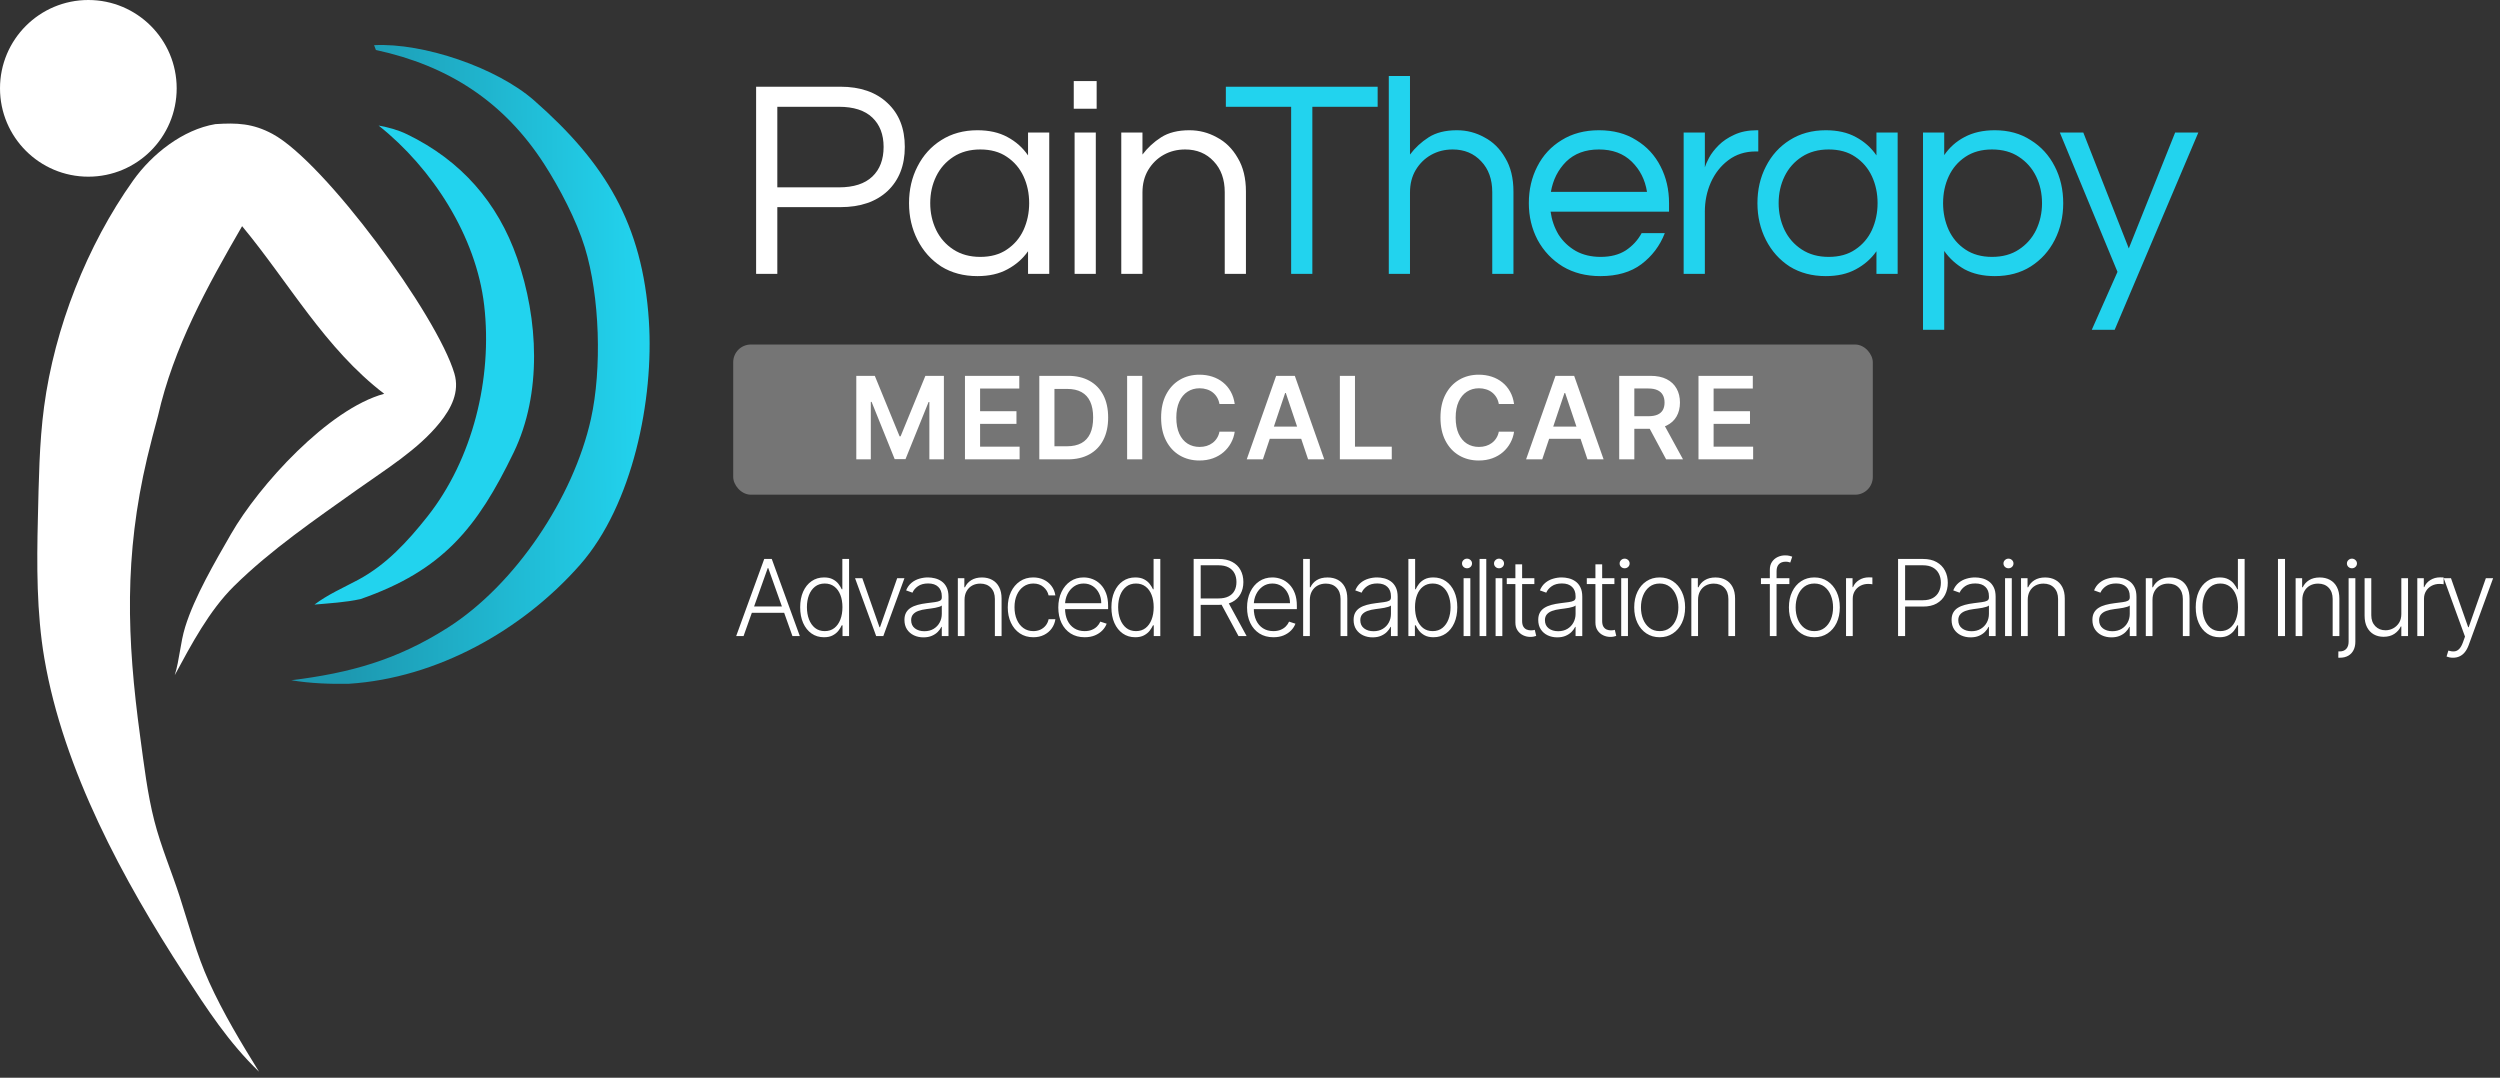
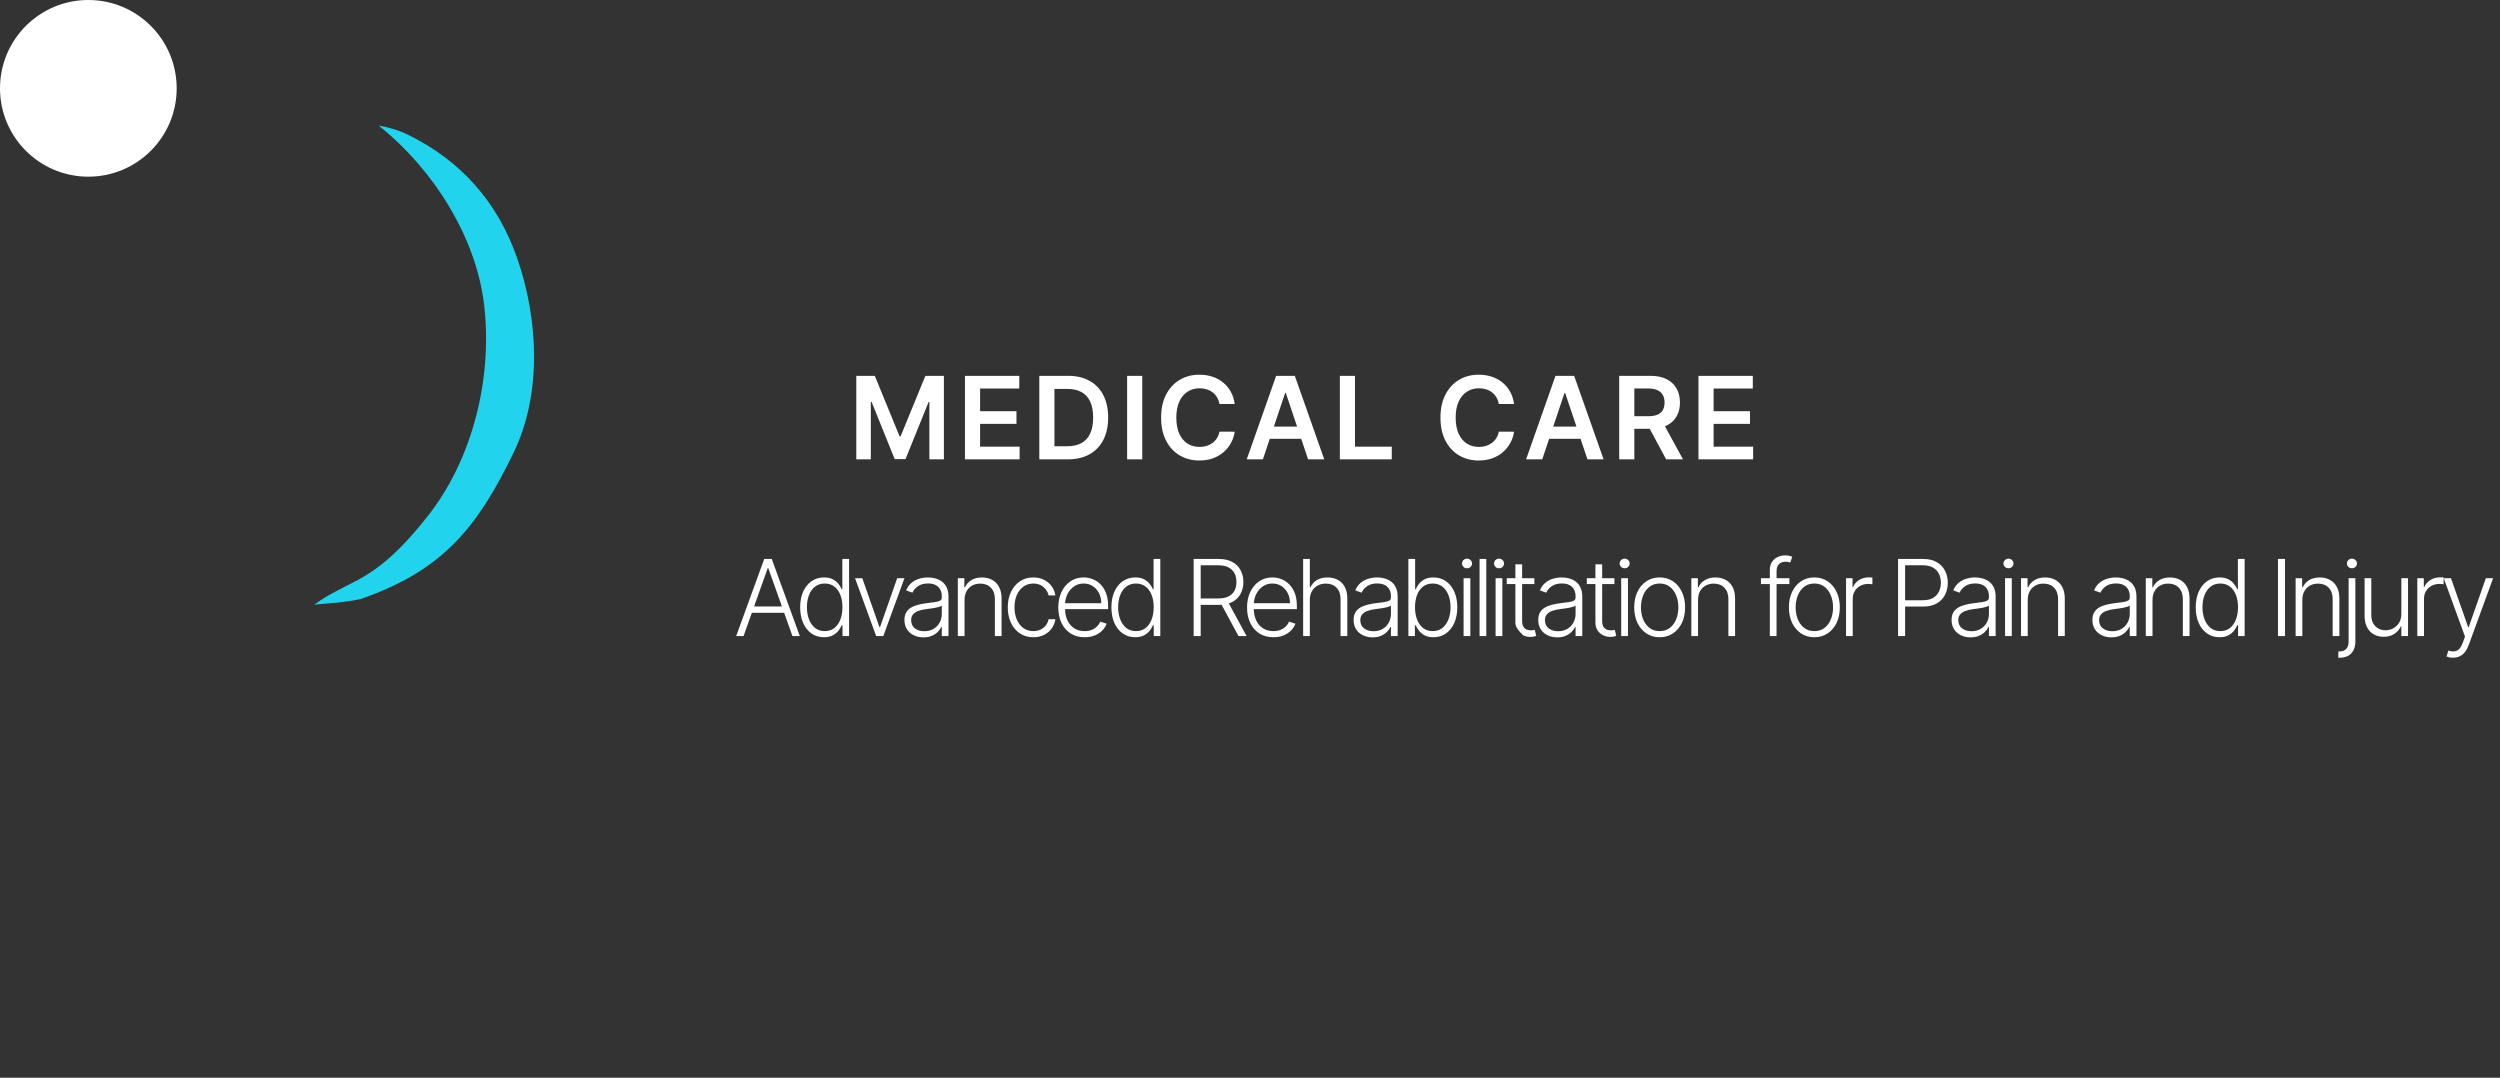
<svg xmlns="http://www.w3.org/2000/svg" width="283" height="122" viewBox="0 0 283 122" fill="none">
  <rect x="0" y="0" width="283" height="122" fill="#333333" stroke="none" />
  <path d="M35.595 68.439C37.102 67.3 38.867 66.531 40.529 65.643C43.721 63.936 46.121 61.32 48.352 58.512C53.533 51.989 55.759 42.796 54.81 34.571C53.908 26.749 48.94 19.038 42.857 14.211C44.007 14.424 45.04 14.697 46.098 15.211C52.183 18.165 56.346 22.901 58.547 29.233C60.94 36.117 61.38 44.547 58.144 51.231C54.024 59.74 50.138 64.573 40.811 67.816C39.105 68.19 37.332 68.285 35.595 68.439Z" fill="#22D3EE" />
-   <path d="M32.977 77.004C39.643 76.18 44.92 74.716 50.669 71.065C58.356 66.184 64.922 56.294 66.892 47.432C68.15 41.776 67.902 33.539 66.202 28.008C65.255 24.928 63.346 21.279 61.606 18.58C57.026 11.477 50.71 7.422 42.552 5.659L42.346 5.113C47.922 4.825 56.231 7.658 60.461 11.369C68.498 18.422 72.741 25.365 73.454 36.316C74.032 45.175 71.649 57.142 65.64 63.958C59.105 71.371 49.432 76.765 39.502 77.403C37.358 77.445 35.093 77.361 32.977 77.004Z" fill="url(#paint0_linear_528_216)" />
-   <path d="M29.322 121.316C25.879 118.009 23.425 114.214 20.848 110.248C13.954 99.639 7.177 87.153 5.023 74.539C4.138 69.356 4.157 63.896 4.289 58.653C4.394 54.474 4.436 50.199 4.989 46.051C6.178 37.124 9.839 27.788 15.068 20.436C17.208 17.426 20.698 14.669 24.38 14.05C26.816 13.889 28.623 13.964 30.846 15.159C36.751 18.332 49.492 35.692 51.436 42.28C52.052 44.367 51.082 46.225 49.792 47.836C47.358 50.877 43.61 53.166 40.462 55.407C35.703 58.795 30.667 62.23 26.498 66.342C23.678 69.123 21.657 72.961 19.783 76.425C20.335 74.629 20.409 72.761 20.963 70.971C22.025 67.539 24.353 63.584 26.148 60.456C29.319 54.931 37.18 46.287 43.492 44.576C36.779 39.446 32.699 31.976 27.406 25.602C23.456 32.441 19.653 39.273 17.888 47.066C17.453 48.65 17.043 50.241 16.659 51.838C14.048 62.907 14.347 72.242 15.871 83.407C16.305 86.586 16.679 89.833 17.478 92.945C18.221 95.839 19.414 98.629 20.336 101.472C21.395 104.736 22.244 108.02 23.667 111.155C25.272 114.693 27.28 118.017 29.322 121.316Z" fill="white" />
  <circle cx="10" cy="10" r="10" fill="white" />
-   <path d="M85.592 31V9.816H95.128C97.389 9.816 99.171 10.435 100.472 11.672C101.773 12.888 102.424 14.541 102.424 16.632C102.424 18.723 101.773 20.387 100.472 21.624C99.171 22.84 97.389 23.448 95.128 23.448H87.992V31H85.592ZM87.992 21.208H94.968C96.632 21.208 97.891 20.803 98.744 19.992C99.597 19.181 100.024 18.061 100.024 16.632C100.024 15.224 99.597 14.115 98.744 13.304C97.891 12.493 96.632 12.088 94.968 12.088H87.992V21.208ZM110.646 31.256C109.088 31.256 107.723 30.893 106.55 30.168C105.398 29.421 104.502 28.419 103.862 27.16C103.222 25.901 102.902 24.515 102.902 23C102.902 21.464 103.222 20.077 103.862 18.84C104.502 17.581 105.398 16.589 106.55 15.864C107.723 15.117 109.088 14.744 110.646 14.744C111.968 14.744 113.099 15 114.038 15.512C114.998 16.024 115.776 16.717 116.374 17.592V15H118.774V31H116.374V28.44C115.776 29.293 114.998 29.976 114.038 30.488C113.099 31 111.968 31.256 110.646 31.256ZM110.966 29.08C112.16 29.08 113.163 28.803 113.974 28.248C114.806 27.693 115.435 26.957 115.862 26.04C116.288 25.101 116.502 24.088 116.502 23C116.502 21.891 116.288 20.877 115.862 19.96C115.435 19.043 114.806 18.307 113.974 17.752C113.163 17.197 112.16 16.92 110.966 16.92C109.792 16.92 108.779 17.197 107.926 17.752C107.072 18.307 106.422 19.043 105.974 19.96C105.526 20.877 105.302 21.891 105.302 23C105.302 24.088 105.526 25.101 105.974 26.04C106.422 26.957 107.072 27.693 107.926 28.248C108.779 28.803 109.792 29.08 110.966 29.08ZM121.549 12.312V9.176H124.141V12.312H121.549ZM121.645 31V15H124.045V31H121.645ZM126.928 31V15H129.327V17.496C129.904 16.728 130.608 16.077 131.44 15.544C132.272 15.011 133.338 14.744 134.64 14.744C135.749 14.744 136.784 15.011 137.744 15.544C138.725 16.056 139.514 16.835 140.112 17.88C140.73 18.904 141.04 20.173 141.04 21.688V31H138.64V21.752C138.64 20.301 138.224 19.139 137.392 18.264C136.56 17.368 135.482 16.92 134.16 16.92C133.264 16.92 132.453 17.123 131.727 17.528C131.002 17.933 130.416 18.509 129.968 19.256C129.541 19.981 129.327 20.824 129.327 21.784V31H126.928Z" fill="white" />
-   <path d="M146.158 31V12.088H138.766V9.816H155.95V12.088H148.558V31H146.158ZM157.211 31V8.6H159.611V17.496C160.187 16.728 160.891 16.077 161.723 15.544C162.555 15.011 163.622 14.744 164.923 14.744C166.033 14.744 167.067 15.011 168.027 15.544C169.009 16.056 169.798 16.835 170.395 17.88C171.014 18.904 171.323 20.173 171.323 21.688V31H168.923V21.752C168.923 20.301 168.507 19.139 167.675 18.264C166.843 17.368 165.766 16.92 164.443 16.92C163.547 16.92 162.737 17.123 162.011 17.528C161.286 17.933 160.699 18.509 160.251 19.256C159.825 19.981 159.611 20.824 159.611 21.784V31H157.211ZM181.16 31.256C179.539 31.256 178.12 30.893 176.904 30.168C175.688 29.421 174.739 28.419 174.056 27.16C173.395 25.901 173.064 24.515 173.064 23C173.064 21.464 173.384 20.077 174.024 18.84C174.664 17.581 175.582 16.589 176.776 15.864C177.971 15.117 179.379 14.744 181 14.744C182.643 14.744 184.051 15.117 185.224 15.864C186.419 16.589 187.336 17.581 187.976 18.84C188.616 20.077 188.936 21.464 188.936 23V23.96H175.528C175.656 24.899 175.955 25.763 176.424 26.552C176.915 27.32 177.566 27.939 178.376 28.408C179.187 28.856 180.126 29.08 181.192 29.08C182.323 29.08 183.272 28.835 184.04 28.344C184.808 27.832 185.406 27.181 185.832 26.392H188.456C187.902 27.821 187.016 28.995 185.8 29.912C184.606 30.808 183.059 31.256 181.16 31.256ZM175.56 21.72H186.44C186.227 20.355 185.651 19.213 184.712 18.296C183.774 17.379 182.536 16.92 181 16.92C179.464 16.92 178.227 17.379 177.288 18.296C176.371 19.213 175.795 20.355 175.56 21.72ZM190.589 31V15H192.989V18.936C193.074 18.659 193.234 18.296 193.469 17.848C193.725 17.379 194.087 16.909 194.557 16.44C195.026 15.971 195.613 15.576 196.317 15.256C197.042 14.915 197.895 14.744 198.877 14.744H199.037V17.144H198.749C197.554 17.144 196.519 17.475 195.645 18.136C194.791 18.776 194.13 19.619 193.661 20.664C193.213 21.688 192.989 22.787 192.989 23.96V31H190.589ZM206.686 31.256C205.128 31.256 203.763 30.893 202.59 30.168C201.438 29.421 200.542 28.419 199.902 27.16C199.262 25.901 198.942 24.515 198.942 23C198.942 21.464 199.262 20.077 199.902 18.84C200.542 17.581 201.438 16.589 202.59 15.864C203.763 15.117 205.128 14.744 206.686 14.744C208.008 14.744 209.139 15 210.078 15.512C211.038 16.024 211.816 16.717 212.414 17.592V15H214.814V31H212.414V28.44C211.816 29.293 211.038 29.976 210.078 30.488C209.139 31 208.008 31.256 206.686 31.256ZM207.006 29.08C208.2 29.08 209.203 28.803 210.014 28.248C210.846 27.693 211.475 26.957 211.902 26.04C212.328 25.101 212.542 24.088 212.542 23C212.542 21.891 212.328 20.877 211.902 19.96C211.475 19.043 210.846 18.307 210.014 17.752C209.203 17.197 208.2 16.92 207.006 16.92C205.832 16.92 204.819 17.197 203.966 17.752C203.112 18.307 202.462 19.043 202.014 19.96C201.566 20.877 201.342 21.891 201.342 23C201.342 24.088 201.566 25.101 202.014 26.04C202.462 26.957 203.112 27.693 203.966 28.248C204.819 28.803 205.832 29.08 207.006 29.08ZM217.685 37.336V15H220.085V17.56C220.682 16.685 221.45 16.003 222.389 15.512C223.349 15 224.49 14.744 225.813 14.744C227.37 14.744 228.725 15.117 229.877 15.864C231.05 16.589 231.957 17.581 232.597 18.84C233.237 20.077 233.557 21.464 233.557 23C233.557 24.515 233.237 25.901 232.597 27.16C231.957 28.419 231.05 29.421 229.877 30.168C228.725 30.893 227.37 31.256 225.813 31.256C224.49 31.256 223.349 31 222.389 30.488C221.45 29.955 220.682 29.261 220.085 28.408V37.336H217.685ZM225.493 29.08C226.688 29.08 227.701 28.803 228.533 28.248C229.386 27.693 230.037 26.957 230.485 26.04C230.933 25.101 231.157 24.088 231.157 23C231.157 21.891 230.933 20.877 230.485 19.96C230.037 19.043 229.386 18.307 228.533 17.752C227.701 17.197 226.688 16.92 225.493 16.92C224.32 16.92 223.317 17.197 222.485 17.752C221.653 18.307 221.024 19.043 220.597 19.96C220.17 20.877 219.957 21.891 219.957 23C219.957 24.088 220.17 25.101 220.597 26.04C221.024 26.957 221.653 27.693 222.485 28.248C223.317 28.803 224.32 29.08 225.493 29.08ZM236.788 37.336L239.7 30.776L233.172 15H235.828L240.98 28.12L246.228 15H248.852L239.38 37.336H236.788Z" fill="#22D3EE" />
-   <rect x="83" y="39" width="129" height="17" rx="2" fill="#757575" />
  <path d="M96.933 42.545H99.028L101.835 49.396H101.946L104.753 42.545H106.849V52H105.205V45.505H105.118L102.505 51.972H101.277L98.664 45.491H98.576V52H96.933V42.545ZM109.234 52V42.545H115.383V43.981H110.946V46.548H115.064V47.984H110.946V50.564H115.42V52H109.234ZM120.854 52H117.65V42.545H120.919C121.857 42.545 122.664 42.735 123.338 43.113C124.015 43.489 124.535 44.029 124.898 44.734C125.261 45.438 125.443 46.282 125.443 47.264C125.443 48.248 125.26 49.095 124.894 49.803C124.53 50.51 124.006 51.054 123.319 51.432C122.636 51.811 121.814 52 120.854 52ZM119.363 50.518H120.771C121.43 50.518 121.979 50.398 122.419 50.158C122.859 49.915 123.19 49.553 123.412 49.073C123.633 48.59 123.744 47.987 123.744 47.264C123.744 46.54 123.633 45.94 123.412 45.463C123.19 44.983 122.862 44.624 122.428 44.387C121.997 44.147 121.462 44.027 120.822 44.027H119.363V50.518ZM129.303 42.545V52H127.59V42.545H129.303ZM139.77 45.735H138.044C137.994 45.452 137.904 45.202 137.771 44.983C137.639 44.761 137.474 44.574 137.277 44.42C137.08 44.266 136.856 44.15 136.603 44.074C136.354 43.993 136.085 43.953 135.795 43.953C135.281 43.953 134.826 44.083 134.429 44.341C134.032 44.597 133.721 44.972 133.496 45.468C133.272 45.96 133.159 46.562 133.159 47.273C133.159 47.996 133.272 48.605 133.496 49.101C133.724 49.593 134.035 49.966 134.429 50.218C134.826 50.467 135.28 50.592 135.791 50.592C136.074 50.592 136.339 50.555 136.585 50.481C136.834 50.404 137.057 50.292 137.254 50.144C137.454 49.996 137.622 49.815 137.757 49.599C137.896 49.384 137.991 49.138 138.044 48.861L139.77 48.87C139.706 49.319 139.566 49.741 139.35 50.135C139.138 50.529 138.859 50.877 138.515 51.178C138.17 51.477 137.767 51.711 137.305 51.88C136.843 52.046 136.331 52.129 135.768 52.129C134.937 52.129 134.195 51.937 133.543 51.552C132.89 51.167 132.376 50.612 132.001 49.886C131.625 49.159 131.438 48.288 131.438 47.273C131.438 46.254 131.627 45.383 132.005 44.66C132.384 43.934 132.899 43.378 133.552 42.993C134.204 42.608 134.943 42.416 135.768 42.416C136.294 42.416 136.783 42.49 137.236 42.638C137.688 42.785 138.091 43.002 138.445 43.289C138.799 43.572 139.09 43.92 139.318 44.332C139.549 44.741 139.699 45.209 139.77 45.735ZM142.959 52H141.13L144.459 42.545H146.573L149.906 52H148.078L145.553 44.484H145.479L142.959 52ZM143.019 48.293H148.004V49.669H143.019V48.293ZM151.672 52V42.545H153.384V50.564H157.548V52H151.672ZM171.392 45.735H169.666C169.616 45.452 169.526 45.202 169.393 44.983C169.261 44.761 169.096 44.574 168.899 44.42C168.702 44.266 168.478 44.15 168.225 44.074C167.976 43.993 167.707 43.953 167.417 43.953C166.903 43.953 166.448 44.083 166.051 44.341C165.654 44.597 165.343 44.972 165.118 45.468C164.894 45.96 164.781 46.562 164.781 47.273C164.781 47.996 164.894 48.605 165.118 49.101C165.346 49.593 165.657 49.966 166.051 50.218C166.448 50.467 166.902 50.592 167.413 50.592C167.696 50.592 167.961 50.555 168.207 50.481C168.456 50.404 168.679 50.292 168.876 50.144C169.076 49.996 169.244 49.815 169.379 49.599C169.518 49.384 169.613 49.138 169.666 48.861L171.392 48.87C171.328 49.319 171.188 49.741 170.972 50.135C170.76 50.529 170.481 50.877 170.137 51.178C169.792 51.477 169.389 51.711 168.927 51.88C168.465 52.046 167.953 52.129 167.39 52.129C166.559 52.129 165.817 51.937 165.165 51.552C164.512 51.167 163.998 50.612 163.623 49.886C163.247 49.159 163.06 48.288 163.06 47.273C163.06 46.254 163.249 45.383 163.627 44.66C164.006 43.934 164.521 43.378 165.174 42.993C165.826 42.608 166.565 42.416 167.39 42.416C167.916 42.416 168.405 42.49 168.858 42.638C169.31 42.785 169.713 43.002 170.067 43.289C170.421 43.572 170.712 43.92 170.94 44.332C171.171 44.741 171.321 45.209 171.392 45.735ZM174.581 52H172.752L176.081 42.545H178.195L181.528 52H179.7L177.175 44.484H177.101L174.581 52ZM174.641 48.293H179.626V49.669H174.641V48.293ZM183.294 52V42.545H186.839C187.565 42.545 188.175 42.672 188.667 42.924C189.163 43.176 189.537 43.53 189.789 43.986C190.044 44.438 190.172 44.966 190.172 45.569C190.172 46.175 190.043 46.702 189.784 47.148C189.529 47.591 189.152 47.934 188.653 48.178C188.155 48.418 187.542 48.538 186.816 48.538H184.291V47.116H186.585C187.01 47.116 187.358 47.057 187.629 46.94C187.899 46.82 188.099 46.646 188.229 46.419C188.361 46.188 188.427 45.905 188.427 45.569C188.427 45.234 188.361 44.948 188.229 44.711C188.096 44.471 187.895 44.289 187.624 44.166C187.353 44.04 187.004 43.977 186.576 43.977H185.006V52H183.294ZM188.178 47.716L190.518 52H188.607L186.308 47.716H188.178ZM192.269 52V42.545H198.418V43.981H193.981V46.548H198.099V47.984H193.981V50.564H198.455V52H192.269Z" fill="white" />
-   <path d="M84.172 72H83.337L86.511 63.273H87.364L90.538 72H89.703L86.967 64.308H86.908L84.172 72ZM84.773 68.655H89.102V69.371H84.773V68.655ZM93.273 72.136C92.736 72.136 92.266 71.994 91.862 71.71C91.459 71.426 91.144 71.03 90.916 70.521C90.692 70.013 90.58 69.421 90.58 68.744C90.58 68.071 90.692 67.481 90.916 66.976C91.144 66.467 91.46 66.072 91.867 65.791C92.273 65.507 92.746 65.365 93.286 65.365C93.683 65.365 94.014 65.436 94.279 65.578C94.543 65.717 94.754 65.891 94.914 66.098C95.073 66.305 95.196 66.507 95.284 66.703H95.353V63.273H96.115V72H95.374V70.785H95.284C95.196 70.984 95.071 71.189 94.909 71.399C94.747 71.606 94.533 71.781 94.266 71.923C94.002 72.065 93.671 72.136 93.273 72.136ZM93.362 71.442C93.786 71.442 94.147 71.327 94.445 71.097C94.743 70.864 94.97 70.544 95.127 70.138C95.286 69.729 95.365 69.26 95.365 68.731C95.365 68.209 95.287 67.747 95.131 67.347C94.975 66.943 94.747 66.628 94.449 66.401C94.151 66.171 93.789 66.055 93.362 66.055C92.925 66.055 92.556 66.175 92.254 66.413C91.956 66.649 91.729 66.969 91.573 67.372C91.419 67.776 91.343 68.229 91.343 68.731C91.343 69.24 91.421 69.699 91.577 70.108C91.733 70.517 91.96 70.842 92.259 71.084C92.56 71.322 92.928 71.442 93.362 71.442ZM102.383 65.454L99.992 72H99.182L96.792 65.454H97.614L99.557 70.999H99.617L101.56 65.454H102.383ZM104.535 72.149C104.141 72.149 103.78 72.072 103.453 71.919C103.126 71.763 102.866 71.538 102.673 71.246C102.48 70.95 102.383 70.592 102.383 70.172C102.383 69.848 102.445 69.575 102.567 69.354C102.689 69.132 102.862 68.95 103.087 68.808C103.311 68.666 103.577 68.554 103.883 68.472C104.19 68.389 104.528 68.325 104.898 68.28C105.264 68.234 105.574 68.195 105.827 68.16C106.082 68.126 106.277 68.072 106.41 67.999C106.544 67.925 106.611 67.805 106.611 67.641V67.487C106.611 67.041 106.477 66.69 106.21 66.435C105.946 66.176 105.565 66.047 105.068 66.047C104.597 66.047 104.212 66.151 103.913 66.358C103.618 66.565 103.41 66.81 103.291 67.091L102.571 66.831C102.719 66.473 102.923 66.188 103.185 65.974C103.446 65.758 103.739 65.604 104.062 65.51C104.386 65.413 104.714 65.365 105.047 65.365C105.297 65.365 105.557 65.398 105.827 65.463C106.099 65.528 106.352 65.642 106.585 65.804C106.818 65.963 107.007 66.186 107.152 66.473C107.297 66.757 107.369 67.118 107.369 67.555V72H106.611V70.965H106.564C106.473 71.158 106.338 71.345 106.159 71.527C105.98 71.709 105.756 71.858 105.486 71.974C105.216 72.091 104.899 72.149 104.535 72.149ZM104.638 71.454C105.041 71.454 105.391 71.365 105.686 71.186C105.982 71.007 106.209 70.77 106.368 70.474C106.53 70.176 106.611 69.848 106.611 69.49V68.544C106.554 68.598 106.459 68.646 106.325 68.689C106.195 68.731 106.043 68.77 105.869 68.804C105.699 68.835 105.528 68.862 105.358 68.885C105.187 68.908 105.034 68.928 104.898 68.945C104.528 68.99 104.213 69.061 103.952 69.158C103.69 69.254 103.49 69.388 103.351 69.558C103.212 69.726 103.142 69.942 103.142 70.206C103.142 70.604 103.284 70.912 103.568 71.131C103.852 71.347 104.209 71.454 104.638 71.454ZM109.186 67.909V72H108.427V65.454H109.164V66.481H109.232C109.386 66.146 109.624 65.878 109.948 65.676C110.275 65.472 110.678 65.369 111.159 65.369C111.599 65.369 111.985 65.462 112.318 65.646C112.653 65.828 112.913 66.097 113.097 66.452C113.285 66.807 113.379 67.243 113.379 67.76V72H112.62V67.807C112.62 67.27 112.47 66.845 112.169 66.533C111.87 66.22 111.47 66.064 110.967 66.064C110.623 66.064 110.318 66.138 110.051 66.285C109.784 66.433 109.572 66.646 109.416 66.925C109.262 67.2 109.186 67.528 109.186 67.909ZM116.973 72.136C116.388 72.136 115.878 71.99 115.443 71.697C115.011 71.405 114.676 71.004 114.438 70.496C114.199 69.987 114.08 69.408 114.08 68.757C114.08 68.101 114.2 67.517 114.442 67.006C114.686 66.494 115.024 66.094 115.456 65.804C115.888 65.511 116.389 65.365 116.96 65.365C117.398 65.365 117.794 65.45 118.149 65.621C118.504 65.788 118.797 66.026 119.027 66.332C119.26 66.636 119.406 66.992 119.466 67.398H118.699C118.619 67.028 118.428 66.713 118.124 66.452C117.823 66.188 117.439 66.055 116.973 66.055C116.555 66.055 116.186 66.169 115.865 66.396C115.544 66.621 115.293 66.935 115.111 67.338C114.932 67.739 114.842 68.203 114.842 68.731C114.842 69.263 114.93 69.733 115.107 70.142C115.283 70.548 115.53 70.867 115.848 71.097C116.169 71.327 116.544 71.442 116.973 71.442C117.263 71.442 117.527 71.388 117.766 71.28C118.007 71.169 118.209 71.013 118.371 70.811C118.536 70.609 118.646 70.369 118.703 70.091H119.47C119.413 70.486 119.273 70.838 119.048 71.148C118.827 71.454 118.538 71.696 118.183 71.872C117.831 72.048 117.428 72.136 116.973 72.136ZM122.782 72.136C122.171 72.136 121.643 71.994 121.197 71.71C120.751 71.423 120.406 71.027 120.162 70.521C119.92 70.013 119.799 69.428 119.799 68.766C119.799 68.106 119.92 67.521 120.162 67.01C120.406 66.496 120.742 66.094 121.171 65.804C121.603 65.511 122.102 65.365 122.667 65.365C123.022 65.365 123.365 65.43 123.694 65.561C124.024 65.689 124.319 65.886 124.581 66.153C124.845 66.418 125.054 66.751 125.207 67.155C125.36 67.555 125.437 68.03 125.437 68.578V68.953H120.323V68.284H124.662C124.662 67.864 124.576 67.486 124.406 67.151C124.238 66.812 124.004 66.546 123.703 66.349C123.404 66.153 123.059 66.055 122.667 66.055C122.252 66.055 121.887 66.166 121.572 66.388C121.257 66.609 121.01 66.902 120.831 67.266C120.654 67.629 120.565 68.027 120.562 68.459V68.859C120.562 69.379 120.652 69.834 120.831 70.223C121.012 70.609 121.269 70.909 121.602 71.122C121.934 71.335 122.328 71.442 122.782 71.442C123.092 71.442 123.363 71.394 123.596 71.297C123.832 71.2 124.029 71.071 124.189 70.909C124.35 70.744 124.473 70.564 124.555 70.368L125.275 70.602C125.176 70.878 125.012 71.132 124.785 71.365C124.561 71.598 124.279 71.785 123.941 71.928C123.606 72.067 123.22 72.136 122.782 72.136ZM128.505 72.136C127.968 72.136 127.498 71.994 127.095 71.71C126.691 71.426 126.376 71.03 126.149 70.521C125.924 70.013 125.812 69.421 125.812 68.744C125.812 68.071 125.924 67.481 126.149 66.976C126.376 66.467 126.693 66.072 127.099 65.791C127.505 65.507 127.978 65.365 128.518 65.365C128.916 65.365 129.247 65.436 129.511 65.578C129.775 65.717 129.987 65.891 130.146 66.098C130.305 66.305 130.428 66.507 130.517 66.703H130.585V63.273H131.347V72H130.606V70.785H130.517C130.428 70.984 130.303 71.189 130.142 71.399C129.98 71.606 129.765 71.781 129.498 71.923C129.234 72.065 128.903 72.136 128.505 72.136ZM128.595 71.442C129.018 71.442 129.379 71.327 129.677 71.097C129.975 70.864 130.203 70.544 130.359 70.138C130.518 69.729 130.597 69.26 130.597 68.731C130.597 68.209 130.519 67.747 130.363 67.347C130.207 66.943 129.98 66.628 129.681 66.401C129.383 66.171 129.021 66.055 128.595 66.055C128.157 66.055 127.788 66.175 127.487 66.413C127.188 66.649 126.961 66.969 126.805 67.372C126.651 67.776 126.575 68.229 126.575 68.731C126.575 69.24 126.653 69.699 126.809 70.108C126.965 70.517 127.193 70.842 127.491 71.084C127.792 71.322 128.16 71.442 128.595 71.442ZM135.121 72V63.273H137.937C138.557 63.273 139.074 63.385 139.489 63.609C139.906 63.831 140.22 64.139 140.43 64.534C140.643 64.926 140.75 65.376 140.75 65.885C140.75 66.394 140.643 66.842 140.43 67.231C140.22 67.621 139.908 67.925 139.493 68.144C139.078 68.362 138.564 68.472 137.95 68.472H135.551V67.743H137.929C138.383 67.743 138.761 67.668 139.062 67.517C139.366 67.367 139.592 67.152 139.74 66.874C139.891 66.595 139.966 66.266 139.966 65.885C139.966 65.504 139.891 65.172 139.74 64.888C139.589 64.601 139.362 64.379 139.058 64.223C138.757 64.067 138.376 63.989 137.916 63.989H135.918V72H135.121ZM138.969 68.062L141.116 72H140.196L138.07 68.062H138.969ZM144.149 72.136C143.538 72.136 143.01 71.994 142.564 71.71C142.118 71.423 141.773 71.027 141.529 70.521C141.287 70.013 141.166 69.428 141.166 68.766C141.166 68.106 141.287 67.521 141.529 67.01C141.773 66.496 142.11 66.094 142.538 65.804C142.97 65.511 143.469 65.365 144.034 65.365C144.389 65.365 144.732 65.43 145.061 65.561C145.391 65.689 145.686 65.886 145.948 66.153C146.212 66.418 146.421 66.751 146.574 67.155C146.727 67.555 146.804 68.03 146.804 68.578V68.953H141.69V68.284H146.029C146.029 67.864 145.943 67.486 145.773 67.151C145.605 66.812 145.371 66.546 145.07 66.349C144.771 66.153 144.426 66.055 144.034 66.055C143.619 66.055 143.254 66.166 142.939 66.388C142.624 66.609 142.377 66.902 142.198 67.266C142.021 67.629 141.932 68.027 141.929 68.459V68.859C141.929 69.379 142.019 69.834 142.198 70.223C142.379 70.609 142.637 70.909 142.969 71.122C143.301 71.335 143.695 71.442 144.149 71.442C144.459 71.442 144.73 71.394 144.963 71.297C145.199 71.2 145.396 71.071 145.556 70.909C145.717 70.744 145.84 70.564 145.922 70.368L146.642 70.602C146.543 70.878 146.379 71.132 146.152 71.365C145.928 71.598 145.646 71.785 145.308 71.928C144.973 72.067 144.587 72.136 144.149 72.136ZM148.274 67.909V72H147.516V63.273H148.274V66.481H148.342C148.496 66.144 148.733 65.874 149.054 65.672C149.378 65.47 149.787 65.369 150.281 65.369C150.724 65.369 151.114 65.46 151.449 65.642C151.784 65.824 152.045 66.092 152.233 66.447C152.42 66.803 152.514 67.24 152.514 67.76V72H151.751V67.807C151.751 67.267 151.601 66.842 151.3 66.533C151.001 66.22 150.598 66.064 150.09 66.064C149.74 66.064 149.429 66.138 149.156 66.285C148.884 66.433 148.668 66.646 148.509 66.925C148.352 67.2 148.274 67.528 148.274 67.909ZM155.38 72.149C154.985 72.149 154.624 72.072 154.297 71.919C153.971 71.763 153.711 71.538 153.518 71.246C153.324 70.95 153.228 70.592 153.228 70.172C153.228 69.848 153.289 69.575 153.411 69.354C153.533 69.132 153.707 68.95 153.931 68.808C154.155 68.666 154.421 68.554 154.728 68.472C155.035 68.389 155.373 68.325 155.742 68.28C156.109 68.234 156.418 68.195 156.671 68.16C156.927 68.126 157.121 68.072 157.255 67.999C157.388 67.925 157.455 67.805 157.455 67.641V67.487C157.455 67.041 157.322 66.69 157.055 66.435C156.79 66.176 156.41 66.047 155.913 66.047C155.441 66.047 155.056 66.151 154.758 66.358C154.462 66.565 154.255 66.81 154.136 67.091L153.415 66.831C153.563 66.473 153.768 66.188 154.029 65.974C154.29 65.758 154.583 65.604 154.907 65.51C155.231 65.413 155.559 65.365 155.891 65.365C156.141 65.365 156.401 65.398 156.671 65.463C156.944 65.528 157.197 65.642 157.43 65.804C157.663 65.963 157.851 66.186 157.996 66.473C158.141 66.757 158.214 67.118 158.214 67.555V72H157.455V70.965H157.408C157.317 71.158 157.182 71.345 157.003 71.527C156.824 71.709 156.6 71.858 156.33 71.974C156.06 72.091 155.743 72.149 155.38 72.149ZM155.482 71.454C155.886 71.454 156.235 71.365 156.53 71.186C156.826 71.007 157.053 70.77 157.212 70.474C157.374 70.176 157.455 69.848 157.455 69.49V68.544C157.398 68.598 157.303 68.646 157.17 68.689C157.039 68.731 156.887 68.77 156.714 68.804C156.543 68.835 156.373 68.862 156.202 68.885C156.032 68.908 155.878 68.928 155.742 68.945C155.373 68.99 155.057 69.061 154.796 69.158C154.535 69.254 154.334 69.388 154.195 69.558C154.056 69.726 153.986 69.942 153.986 70.206C153.986 70.604 154.128 70.912 154.413 71.131C154.697 71.347 155.053 71.454 155.482 71.454ZM159.429 72V63.273H160.192V66.703H160.26C160.345 66.507 160.467 66.305 160.627 66.098C160.788 65.891 161 65.717 161.261 65.578C161.526 65.436 161.858 65.365 162.259 65.365C162.796 65.365 163.267 65.507 163.673 65.791C164.08 66.072 164.396 66.467 164.624 66.976C164.851 67.481 164.965 68.071 164.965 68.744C164.965 69.421 164.851 70.013 164.624 70.521C164.399 71.03 164.084 71.426 163.678 71.71C163.274 71.994 162.806 72.136 162.271 72.136C161.874 72.136 161.541 72.065 161.274 71.923C161.01 71.781 160.797 71.606 160.635 71.399C160.473 71.189 160.348 70.984 160.26 70.785H160.166V72H159.429ZM160.179 68.731C160.179 69.26 160.257 69.729 160.413 70.138C160.573 70.544 160.8 70.864 161.095 71.097C161.394 71.327 161.754 71.442 162.178 71.442C162.612 71.442 162.98 71.322 163.281 71.084C163.582 70.842 163.811 70.517 163.967 70.108C164.124 69.699 164.202 69.24 164.202 68.731C164.202 68.229 164.124 67.776 163.967 67.372C163.814 66.969 163.587 66.649 163.286 66.413C162.984 66.175 162.615 66.055 162.178 66.055C161.752 66.055 161.389 66.171 161.091 66.401C160.796 66.628 160.57 66.943 160.413 67.347C160.257 67.747 160.179 68.209 160.179 68.731ZM165.679 72V65.454H166.442V72H165.679ZM166.067 64.329C165.911 64.329 165.777 64.277 165.667 64.172C165.556 64.064 165.5 63.935 165.5 63.784C165.5 63.633 165.556 63.506 165.667 63.401C165.777 63.293 165.911 63.239 166.067 63.239C166.223 63.239 166.357 63.293 166.468 63.401C166.578 63.506 166.634 63.633 166.634 63.784C166.634 63.935 166.578 64.064 166.468 64.172C166.357 64.277 166.223 64.329 166.067 64.329ZM168.247 63.273V72H167.488V63.273H168.247ZM169.302 72V65.454H170.065V72H169.302ZM169.69 64.329C169.534 64.329 169.4 64.277 169.29 64.172C169.179 64.064 169.123 63.935 169.123 63.784C169.123 63.633 169.179 63.506 169.29 63.401C169.4 63.293 169.534 63.239 169.69 63.239C169.846 63.239 169.98 63.293 170.091 63.401C170.201 63.506 170.257 63.633 170.257 63.784C170.257 63.935 170.201 64.064 170.091 64.172C169.98 64.277 169.846 64.329 169.69 64.329ZM173.689 65.454V66.115H170.566V65.454H173.689ZM171.542 63.886H172.304V70.291C172.304 70.564 172.351 70.778 172.445 70.935C172.539 71.088 172.661 71.197 172.811 71.263C172.962 71.325 173.122 71.356 173.293 71.356C173.392 71.356 173.478 71.351 173.549 71.34C173.62 71.325 173.682 71.311 173.736 71.297L173.898 71.983C173.824 72.011 173.733 72.037 173.625 72.06C173.517 72.085 173.384 72.098 173.225 72.098C172.946 72.098 172.678 72.037 172.419 71.915C172.164 71.793 171.953 71.611 171.789 71.369C171.624 71.128 171.542 70.828 171.542 70.47V63.886ZM176.28 72.149C175.885 72.149 175.524 72.072 175.198 71.919C174.871 71.763 174.611 71.538 174.418 71.246C174.225 70.95 174.128 70.592 174.128 70.172C174.128 69.848 174.189 69.575 174.311 69.354C174.433 69.132 174.607 68.95 174.831 68.808C175.056 68.666 175.321 68.554 175.628 68.472C175.935 68.389 176.273 68.325 176.642 68.28C177.009 68.234 177.318 68.195 177.571 68.16C177.827 68.126 178.021 68.072 178.155 67.999C178.289 67.925 178.355 67.805 178.355 67.641V67.487C178.355 67.041 178.222 66.69 177.955 66.435C177.691 66.176 177.31 66.047 176.813 66.047C176.341 66.047 175.956 66.151 175.658 66.358C175.362 66.565 175.155 66.81 175.036 67.091L174.316 66.831C174.463 66.473 174.668 66.188 174.929 65.974C175.191 65.758 175.483 65.604 175.807 65.51C176.131 65.413 176.459 65.365 176.791 65.365C177.041 65.365 177.301 65.398 177.571 65.463C177.844 65.528 178.097 65.642 178.33 65.804C178.563 65.963 178.752 66.186 178.896 66.473C179.041 66.757 179.114 67.118 179.114 67.555V72H178.355V70.965H178.308C178.218 71.158 178.083 71.345 177.904 71.527C177.725 71.709 177.5 71.858 177.23 71.974C176.96 72.091 176.644 72.149 176.28 72.149ZM176.382 71.454C176.786 71.454 177.135 71.365 177.431 71.186C177.726 71.007 177.953 70.77 178.112 70.474C178.274 70.176 178.355 69.848 178.355 69.49V68.544C178.298 68.598 178.203 68.646 178.07 68.689C177.939 68.731 177.787 68.77 177.614 68.804C177.443 68.835 177.273 68.862 177.102 68.885C176.932 68.908 176.779 68.928 176.642 68.945C176.273 68.99 175.958 69.061 175.696 69.158C175.435 69.254 175.235 69.388 175.095 69.558C174.956 69.726 174.887 69.942 174.887 70.206C174.887 70.604 175.029 70.912 175.313 71.131C175.597 71.347 175.953 71.454 176.382 71.454ZM182.75 65.454V66.115H179.626V65.454H182.75ZM180.602 63.886H181.365V70.291C181.365 70.564 181.412 70.778 181.505 70.935C181.599 71.088 181.721 71.197 181.872 71.263C182.022 71.325 182.183 71.356 182.353 71.356C182.453 71.356 182.538 71.351 182.609 71.34C182.68 71.325 182.743 71.311 182.797 71.297L182.959 71.983C182.885 72.011 182.794 72.037 182.686 72.06C182.578 72.085 182.444 72.098 182.285 72.098C182.007 72.098 181.738 72.037 181.48 71.915C181.224 71.793 181.014 71.611 180.849 71.369C180.684 71.128 180.602 70.828 180.602 70.47V63.886ZM183.521 72V65.454H184.284V72H183.521ZM183.909 64.329C183.752 64.329 183.619 64.277 183.508 64.172C183.397 64.064 183.342 63.935 183.342 63.784C183.342 63.633 183.397 63.506 183.508 63.401C183.619 63.293 183.752 63.239 183.909 63.239C184.065 63.239 184.198 63.293 184.309 63.401C184.42 63.506 184.475 63.633 184.475 63.784C184.475 63.935 184.42 64.064 184.309 64.172C184.198 64.277 184.065 64.329 183.909 64.329ZM187.874 72.136C187.308 72.136 186.808 71.993 186.374 71.706C185.942 71.419 185.604 71.023 185.36 70.517C185.115 70.008 184.993 69.422 184.993 68.757C184.993 68.087 185.115 67.497 185.36 66.989C185.604 66.477 185.942 66.079 186.374 65.796C186.808 65.508 187.308 65.365 187.874 65.365C188.439 65.365 188.938 65.508 189.369 65.796C189.801 66.082 190.139 66.48 190.384 66.989C190.631 67.497 190.754 68.087 190.754 68.757C190.754 69.422 190.632 70.008 190.388 70.517C190.144 71.023 189.804 71.419 189.369 71.706C188.938 71.993 188.439 72.136 187.874 72.136ZM187.874 71.442C188.328 71.442 188.713 71.32 189.029 71.075C189.344 70.831 189.583 70.506 189.744 70.099C189.909 69.693 189.992 69.246 189.992 68.757C189.992 68.269 189.909 67.82 189.744 67.41C189.583 67.001 189.344 66.673 189.029 66.426C188.713 66.179 188.328 66.055 187.874 66.055C187.422 66.055 187.037 66.179 186.719 66.426C186.404 66.673 186.164 67.001 185.999 67.41C185.837 67.82 185.756 68.269 185.756 68.757C185.756 69.246 185.837 69.693 185.999 70.099C186.164 70.506 186.404 70.831 186.719 71.075C187.034 71.32 187.419 71.442 187.874 71.442ZM192.218 67.909V72H191.46V65.454H192.197V66.481H192.265C192.418 66.146 192.657 65.878 192.981 65.676C193.308 65.472 193.711 65.369 194.191 65.369C194.631 65.369 195.018 65.462 195.35 65.646C195.685 65.828 195.945 66.097 196.13 66.452C196.317 66.807 196.411 67.243 196.411 67.76V72H195.653V67.807C195.653 67.27 195.502 66.845 195.201 66.533C194.903 66.22 194.502 66.064 193.999 66.064C193.656 66.064 193.35 66.138 193.083 66.285C192.816 66.433 192.604 66.646 192.448 66.925C192.295 67.2 192.218 67.528 192.218 67.909ZM202.557 65.454V66.115H199.34V65.454H202.557ZM200.345 72V64.496C200.345 64.144 200.426 63.847 200.588 63.605C200.753 63.364 200.967 63.18 201.232 63.055C201.496 62.93 201.776 62.868 202.071 62.868C202.27 62.868 202.435 62.885 202.565 62.919C202.699 62.95 202.804 62.981 202.881 63.013L202.659 63.678C202.602 63.66 202.533 63.641 202.45 63.618C202.368 63.595 202.264 63.584 202.139 63.584C201.81 63.584 201.556 63.676 201.377 63.861C201.198 64.046 201.108 64.31 201.108 64.653L201.104 72H200.345ZM205.385 72.136C204.82 72.136 204.32 71.993 203.885 71.706C203.453 71.419 203.115 71.023 202.871 70.517C202.627 70.008 202.505 69.422 202.505 68.757C202.505 68.087 202.627 67.497 202.871 66.989C203.115 66.477 203.453 66.079 203.885 65.796C204.32 65.508 204.82 65.365 205.385 65.365C205.951 65.365 206.449 65.508 206.881 65.796C207.313 66.082 207.651 66.48 207.895 66.989C208.142 67.497 208.266 68.087 208.266 68.757C208.266 69.422 208.144 70.008 207.9 70.517C207.655 71.023 207.316 71.419 206.881 71.706C206.449 71.993 205.951 72.136 205.385 72.136ZM205.385 71.442C205.84 71.442 206.225 71.32 206.54 71.075C206.855 70.831 207.094 70.506 207.256 70.099C207.421 69.693 207.503 69.246 207.503 68.757C207.503 68.269 207.421 67.82 207.256 67.41C207.094 67.001 206.855 66.673 206.54 66.426C206.225 66.179 205.84 66.055 205.385 66.055C204.934 66.055 204.549 66.179 204.23 66.426C203.915 66.673 203.675 67.001 203.51 67.41C203.348 67.82 203.267 68.269 203.267 68.757C203.267 69.246 203.348 69.693 203.51 70.099C203.675 70.506 203.915 70.831 204.23 71.075C204.546 71.32 204.931 71.442 205.385 71.442ZM208.971 72V65.454H209.708V66.46H209.764C209.894 66.131 210.122 65.865 210.446 65.663C210.772 65.459 211.142 65.356 211.553 65.356C211.616 65.356 211.686 65.358 211.762 65.361C211.839 65.364 211.903 65.367 211.954 65.369V66.141C211.92 66.135 211.86 66.126 211.775 66.115C211.69 66.104 211.598 66.098 211.498 66.098C211.157 66.098 210.853 66.171 210.586 66.315C210.322 66.457 210.113 66.655 209.96 66.908C209.806 67.16 209.73 67.449 209.73 67.773V72H208.971ZM214.861 72V63.273H217.678C218.297 63.273 218.814 63.392 219.229 63.631C219.647 63.867 219.961 64.188 220.171 64.594C220.384 65 220.49 65.457 220.49 65.966C220.49 66.474 220.385 66.933 220.175 67.342C219.965 67.749 219.652 68.071 219.238 68.31C218.823 68.546 218.307 68.663 217.691 68.663H215.475V67.947H217.669C218.127 67.947 218.506 67.862 218.807 67.692C219.108 67.519 219.333 67.283 219.48 66.984C219.631 66.686 219.706 66.347 219.706 65.966C219.706 65.585 219.631 65.246 219.48 64.947C219.333 64.649 219.107 64.415 218.803 64.244C218.502 64.074 218.12 63.989 217.657 63.989H215.658V72H214.861ZM223.072 72.149C222.677 72.149 222.316 72.072 221.989 71.919C221.662 71.763 221.403 71.538 221.209 71.246C221.016 70.95 220.92 70.592 220.92 70.172C220.92 69.848 220.981 69.575 221.103 69.354C221.225 69.132 221.398 68.95 221.623 68.808C221.847 68.666 222.113 68.554 222.42 68.472C222.726 68.389 223.064 68.325 223.434 68.28C223.8 68.234 224.11 68.195 224.363 68.16C224.618 68.126 224.813 68.072 224.947 67.999C225.08 67.925 225.147 67.805 225.147 67.641V67.487C225.147 67.041 225.013 66.69 224.746 66.435C224.482 66.176 224.101 66.047 223.604 66.047C223.133 66.047 222.748 66.151 222.449 66.358C222.154 66.565 221.947 66.81 221.827 67.091L221.107 66.831C221.255 66.473 221.459 66.188 221.721 65.974C221.982 65.758 222.275 65.604 222.599 65.51C222.922 65.413 223.251 65.365 223.583 65.365C223.833 65.365 224.093 65.398 224.363 65.463C224.636 65.528 224.888 65.642 225.121 65.804C225.354 65.963 225.543 66.186 225.688 66.473C225.833 66.757 225.905 67.118 225.905 67.555V72H225.147V70.965H225.1C225.009 71.158 224.874 71.345 224.695 71.527C224.516 71.709 224.292 71.858 224.022 71.974C223.752 72.091 223.435 72.149 223.072 72.149ZM223.174 71.454C223.577 71.454 223.927 71.365 224.222 71.186C224.518 71.007 224.745 70.77 224.904 70.474C225.066 70.176 225.147 69.848 225.147 69.49V68.544C225.09 68.598 224.995 68.646 224.861 68.689C224.731 68.731 224.579 68.77 224.405 68.804C224.235 68.835 224.064 68.862 223.894 68.885C223.724 68.908 223.57 68.928 223.434 68.945C223.064 68.99 222.749 69.061 222.488 69.158C222.226 69.254 222.026 69.388 221.887 69.558C221.748 69.726 221.678 69.942 221.678 70.206C221.678 70.604 221.82 70.912 222.104 71.131C222.388 71.347 222.745 71.454 223.174 71.454ZM226.972 72V65.454H227.734V72H226.972ZM227.359 64.329C227.203 64.329 227.07 64.277 226.959 64.172C226.848 64.064 226.793 63.935 226.793 63.784C226.793 63.633 226.848 63.506 226.959 63.401C227.07 63.293 227.203 63.239 227.359 63.239C227.516 63.239 227.649 63.293 227.76 63.401C227.871 63.506 227.926 63.633 227.926 63.784C227.926 63.935 227.871 64.064 227.76 64.172C227.649 64.277 227.516 64.329 227.359 64.329ZM229.539 67.909V72H228.78V65.454H229.518V66.481H229.586C229.739 66.146 229.978 65.878 230.302 65.676C230.628 65.472 231.032 65.369 231.512 65.369C231.952 65.369 232.339 65.462 232.671 65.646C233.006 65.828 233.266 66.097 233.451 66.452C233.638 66.807 233.732 67.243 233.732 67.76V72H232.974V67.807C232.974 67.27 232.823 66.845 232.522 66.533C232.224 66.22 231.823 66.064 231.32 66.064C230.977 66.064 230.671 66.138 230.404 66.285C230.137 66.433 229.925 66.646 229.769 66.925C229.616 67.2 229.539 67.528 229.539 67.909ZM239.013 72.149C238.618 72.149 238.257 72.072 237.93 71.919C237.604 71.763 237.344 71.538 237.151 71.246C236.957 70.95 236.861 70.592 236.861 70.172C236.861 69.848 236.922 69.575 237.044 69.354C237.166 69.132 237.34 68.95 237.564 68.808C237.788 68.666 238.054 68.554 238.361 68.472C238.668 68.389 239.006 68.325 239.375 68.28C239.742 68.234 240.051 68.195 240.304 68.16C240.56 68.126 240.754 68.072 240.888 67.999C241.021 67.925 241.088 67.805 241.088 67.641V67.487C241.088 67.041 240.955 66.69 240.688 66.435C240.423 66.176 240.043 66.047 239.546 66.047C239.074 66.047 238.689 66.151 238.391 66.358C238.095 66.565 237.888 66.81 237.769 67.091L237.048 66.831C237.196 66.473 237.401 66.188 237.662 65.974C237.923 65.758 238.216 65.604 238.54 65.51C238.864 65.413 239.192 65.365 239.524 65.365C239.774 65.365 240.034 65.398 240.304 65.463C240.577 65.528 240.83 65.642 241.063 65.804C241.296 65.963 241.484 66.186 241.629 66.473C241.774 66.757 241.847 67.118 241.847 67.555V72H241.088V70.965H241.041C240.95 71.158 240.815 71.345 240.636 71.527C240.457 71.709 240.233 71.858 239.963 71.974C239.693 72.091 239.376 72.149 239.013 72.149ZM239.115 71.454C239.519 71.454 239.868 71.365 240.163 71.186C240.459 71.007 240.686 70.77 240.845 70.474C241.007 70.176 241.088 69.848 241.088 69.49V68.544C241.031 68.598 240.936 68.646 240.803 68.689C240.672 68.731 240.52 68.77 240.347 68.804C240.176 68.835 240.006 68.862 239.835 68.885C239.665 68.908 239.511 68.928 239.375 68.945C239.006 68.99 238.69 69.061 238.429 69.158C238.168 69.254 237.967 69.388 237.828 69.558C237.689 69.726 237.619 69.942 237.619 70.206C237.619 70.604 237.761 70.912 238.046 71.131C238.33 71.347 238.686 71.454 239.115 71.454ZM243.663 67.909V72H242.904V65.454H243.642V66.481H243.71C243.863 66.146 244.102 65.878 244.426 65.676C244.752 65.472 245.156 65.369 245.636 65.369C246.076 65.369 246.463 65.462 246.795 65.646C247.13 65.828 247.39 66.097 247.575 66.452C247.762 66.807 247.856 67.243 247.856 67.76V72H247.098V67.807C247.098 67.27 246.947 66.845 246.646 66.533C246.348 66.22 245.947 66.064 245.444 66.064C245.1 66.064 244.795 66.138 244.528 66.285C244.261 66.433 244.049 66.646 243.893 66.925C243.74 67.2 243.663 67.528 243.663 67.909ZM251.25 72.136C250.713 72.136 250.243 71.994 249.84 71.71C249.436 71.426 249.121 71.03 248.894 70.521C248.669 70.013 248.557 69.421 248.557 68.744C248.557 68.071 248.669 67.481 248.894 66.976C249.121 66.467 249.438 66.072 249.844 65.791C250.25 65.507 250.723 65.365 251.263 65.365C251.661 65.365 251.992 65.436 252.256 65.578C252.52 65.717 252.732 65.891 252.891 66.098C253.05 66.305 253.173 66.507 253.261 66.703H253.33V63.273H254.092V72H253.351V70.785H253.261C253.173 70.984 253.048 71.189 252.886 71.399C252.725 71.606 252.51 71.781 252.243 71.923C251.979 72.065 251.648 72.136 251.25 72.136ZM251.34 71.442C251.763 71.442 252.124 71.327 252.422 71.097C252.72 70.864 252.948 70.544 253.104 70.138C253.263 69.729 253.342 69.26 253.342 68.731C253.342 68.209 253.264 67.747 253.108 67.347C252.952 66.943 252.725 66.628 252.426 66.401C252.128 66.171 251.766 66.055 251.34 66.055C250.902 66.055 250.533 66.175 250.232 66.413C249.933 66.649 249.706 66.969 249.55 67.372C249.396 67.776 249.32 68.229 249.32 68.731C249.32 69.24 249.398 69.699 249.554 70.108C249.71 70.517 249.938 70.842 250.236 71.084C250.537 71.322 250.905 71.442 251.34 71.442ZM258.663 63.273V72H257.866V63.273H258.663ZM260.624 67.909V72H259.865V65.454H260.602V66.481H260.671C260.824 66.146 261.063 65.878 261.386 65.676C261.713 65.472 262.117 65.369 262.597 65.369C263.037 65.369 263.423 65.462 263.756 65.646C264.091 65.828 264.351 66.097 264.536 66.452C264.723 66.807 264.817 67.243 264.817 67.76V72H264.058V67.807C264.058 67.27 263.908 66.845 263.607 66.533C263.308 66.22 262.908 66.064 262.405 66.064C262.061 66.064 261.756 66.138 261.489 66.285C261.222 66.433 261.01 66.646 260.854 66.925C260.7 67.2 260.624 67.528 260.624 67.909ZM265.863 65.454H266.626V72.635C266.626 73.007 266.556 73.328 266.417 73.598C266.281 73.871 266.082 74.081 265.82 74.229C265.559 74.379 265.244 74.454 264.874 74.454C264.846 74.454 264.817 74.454 264.789 74.454C264.761 74.454 264.729 74.453 264.695 74.45L264.704 73.739C264.732 73.739 264.759 73.739 264.785 73.739C264.81 73.739 264.837 73.739 264.866 73.739C265.178 73.739 265.423 73.642 265.599 73.449C265.775 73.256 265.863 72.984 265.863 72.635V65.454ZM266.238 64.329C266.085 64.329 265.951 64.277 265.837 64.172C265.727 64.064 265.671 63.935 265.671 63.784C265.671 63.633 265.727 63.506 265.837 63.401C265.951 63.293 266.085 63.239 266.238 63.239C266.394 63.239 266.528 63.293 266.638 63.401C266.752 63.506 266.809 63.633 266.809 63.784C266.809 63.935 266.752 64.064 266.638 64.172C266.528 64.277 266.394 64.329 266.238 64.329ZM271.831 69.499V65.454H272.589V72H271.831V70.913H271.771C271.618 71.249 271.375 71.528 271.042 71.753C270.71 71.974 270.304 72.085 269.824 72.085C269.406 72.085 269.035 71.994 268.712 71.812C268.388 71.628 268.133 71.358 267.949 71.003C267.764 70.648 267.672 70.212 267.672 69.695V65.454H268.43V69.648C268.43 70.159 268.581 70.571 268.882 70.883C269.183 71.193 269.569 71.348 270.041 71.348C270.337 71.348 270.621 71.277 270.893 71.135C271.166 70.993 271.39 70.785 271.567 70.513C271.743 70.237 271.831 69.899 271.831 69.499ZM273.638 72V65.454H274.375V66.46H274.43C274.561 66.131 274.788 65.865 275.112 65.663C275.439 65.459 275.808 65.356 276.22 65.356C276.282 65.356 276.352 65.358 276.429 65.361C276.505 65.364 276.569 65.367 276.62 65.369V66.141C276.586 66.135 276.527 66.126 276.441 66.115C276.356 66.104 276.264 66.098 276.165 66.098C275.824 66.098 275.52 66.171 275.253 66.315C274.988 66.457 274.78 66.655 274.626 66.908C274.473 67.16 274.396 67.449 274.396 67.773V72H273.638ZM277.682 74.454C277.532 74.454 277.391 74.44 277.261 74.412C277.13 74.383 277.026 74.352 276.95 74.318L277.154 73.649C277.413 73.729 277.643 73.757 277.844 73.734C278.046 73.715 278.225 73.624 278.381 73.462C278.538 73.303 278.677 73.058 278.799 72.729L279.038 72.064L276.63 65.454H277.452L279.396 70.999H279.455L281.398 65.454H282.221L279.451 73.035C279.334 73.351 279.191 73.614 279.021 73.824C278.85 74.037 278.653 74.195 278.428 74.297C278.207 74.402 277.958 74.454 277.682 74.454Z" fill="white" />
+   <path d="M84.172 72H83.337L86.511 63.273H87.364L90.538 72H89.703L86.967 64.308H86.908L84.172 72ZM84.773 68.655H89.102V69.371H84.773V68.655ZM93.273 72.136C92.736 72.136 92.266 71.994 91.862 71.71C91.459 71.426 91.144 71.03 90.916 70.521C90.692 70.013 90.58 69.421 90.58 68.744C90.58 68.071 90.692 67.481 90.916 66.976C91.144 66.467 91.46 66.072 91.867 65.791C92.273 65.507 92.746 65.365 93.286 65.365C93.683 65.365 94.014 65.436 94.279 65.578C94.543 65.717 94.754 65.891 94.914 66.098C95.073 66.305 95.196 66.507 95.284 66.703H95.353V63.273H96.115V72H95.374V70.785H95.284C95.196 70.984 95.071 71.189 94.909 71.399C94.747 71.606 94.533 71.781 94.266 71.923C94.002 72.065 93.671 72.136 93.273 72.136ZM93.362 71.442C93.786 71.442 94.147 71.327 94.445 71.097C94.743 70.864 94.97 70.544 95.127 70.138C95.286 69.729 95.365 69.26 95.365 68.731C95.365 68.209 95.287 67.747 95.131 67.347C94.975 66.943 94.747 66.628 94.449 66.401C94.151 66.171 93.789 66.055 93.362 66.055C92.925 66.055 92.556 66.175 92.254 66.413C91.956 66.649 91.729 66.969 91.573 67.372C91.419 67.776 91.343 68.229 91.343 68.731C91.343 69.24 91.421 69.699 91.577 70.108C91.733 70.517 91.96 70.842 92.259 71.084C92.56 71.322 92.928 71.442 93.362 71.442ZM102.383 65.454L99.992 72H99.182L96.792 65.454H97.614L99.557 70.999H99.617L101.56 65.454H102.383ZM104.535 72.149C104.141 72.149 103.78 72.072 103.453 71.919C103.126 71.763 102.866 71.538 102.673 71.246C102.48 70.95 102.383 70.592 102.383 70.172C102.383 69.848 102.445 69.575 102.567 69.354C102.689 69.132 102.862 68.95 103.087 68.808C103.311 68.666 103.577 68.554 103.883 68.472C104.19 68.389 104.528 68.325 104.898 68.28C105.264 68.234 105.574 68.195 105.827 68.16C106.082 68.126 106.277 68.072 106.41 67.999C106.544 67.925 106.611 67.805 106.611 67.641V67.487C106.611 67.041 106.477 66.69 106.21 66.435C105.946 66.176 105.565 66.047 105.068 66.047C104.597 66.047 104.212 66.151 103.913 66.358C103.618 66.565 103.41 66.81 103.291 67.091L102.571 66.831C102.719 66.473 102.923 66.188 103.185 65.974C103.446 65.758 103.739 65.604 104.062 65.51C104.386 65.413 104.714 65.365 105.047 65.365C105.297 65.365 105.557 65.398 105.827 65.463C106.099 65.528 106.352 65.642 106.585 65.804C106.818 65.963 107.007 66.186 107.152 66.473C107.297 66.757 107.369 67.118 107.369 67.555V72H106.611V70.965H106.564C106.473 71.158 106.338 71.345 106.159 71.527C105.98 71.709 105.756 71.858 105.486 71.974C105.216 72.091 104.899 72.149 104.535 72.149ZM104.638 71.454C105.041 71.454 105.391 71.365 105.686 71.186C105.982 71.007 106.209 70.77 106.368 70.474C106.53 70.176 106.611 69.848 106.611 69.49V68.544C106.554 68.598 106.459 68.646 106.325 68.689C106.195 68.731 106.043 68.77 105.869 68.804C105.699 68.835 105.528 68.862 105.358 68.885C105.187 68.908 105.034 68.928 104.898 68.945C104.528 68.99 104.213 69.061 103.952 69.158C103.69 69.254 103.49 69.388 103.351 69.558C103.212 69.726 103.142 69.942 103.142 70.206C103.142 70.604 103.284 70.912 103.568 71.131C103.852 71.347 104.209 71.454 104.638 71.454ZM109.186 67.909V72H108.427V65.454H109.164V66.481H109.232C109.386 66.146 109.624 65.878 109.948 65.676C110.275 65.472 110.678 65.369 111.159 65.369C111.599 65.369 111.985 65.462 112.318 65.646C112.653 65.828 112.913 66.097 113.097 66.452C113.285 66.807 113.379 67.243 113.379 67.76V72H112.62V67.807C112.62 67.27 112.47 66.845 112.169 66.533C111.87 66.22 111.47 66.064 110.967 66.064C110.623 66.064 110.318 66.138 110.051 66.285C109.784 66.433 109.572 66.646 109.416 66.925C109.262 67.2 109.186 67.528 109.186 67.909ZM116.973 72.136C116.388 72.136 115.878 71.99 115.443 71.697C115.011 71.405 114.676 71.004 114.438 70.496C114.199 69.987 114.08 69.408 114.08 68.757C114.08 68.101 114.2 67.517 114.442 67.006C114.686 66.494 115.024 66.094 115.456 65.804C115.888 65.511 116.389 65.365 116.96 65.365C117.398 65.365 117.794 65.45 118.149 65.621C118.504 65.788 118.797 66.026 119.027 66.332C119.26 66.636 119.406 66.992 119.466 67.398H118.699C118.619 67.028 118.428 66.713 118.124 66.452C117.823 66.188 117.439 66.055 116.973 66.055C116.555 66.055 116.186 66.169 115.865 66.396C115.544 66.621 115.293 66.935 115.111 67.338C114.932 67.739 114.842 68.203 114.842 68.731C114.842 69.263 114.93 69.733 115.107 70.142C115.283 70.548 115.53 70.867 115.848 71.097C116.169 71.327 116.544 71.442 116.973 71.442C117.263 71.442 117.527 71.388 117.766 71.28C118.007 71.169 118.209 71.013 118.371 70.811C118.536 70.609 118.646 70.369 118.703 70.091H119.47C119.413 70.486 119.273 70.838 119.048 71.148C118.827 71.454 118.538 71.696 118.183 71.872C117.831 72.048 117.428 72.136 116.973 72.136ZM122.782 72.136C122.171 72.136 121.643 71.994 121.197 71.71C120.751 71.423 120.406 71.027 120.162 70.521C119.92 70.013 119.799 69.428 119.799 68.766C119.799 68.106 119.92 67.521 120.162 67.01C120.406 66.496 120.742 66.094 121.171 65.804C121.603 65.511 122.102 65.365 122.667 65.365C123.022 65.365 123.365 65.43 123.694 65.561C124.024 65.689 124.319 65.886 124.581 66.153C124.845 66.418 125.054 66.751 125.207 67.155C125.36 67.555 125.437 68.03 125.437 68.578V68.953H120.323V68.284H124.662C124.662 67.864 124.576 67.486 124.406 67.151C124.238 66.812 124.004 66.546 123.703 66.349C123.404 66.153 123.059 66.055 122.667 66.055C122.252 66.055 121.887 66.166 121.572 66.388C121.257 66.609 121.01 66.902 120.831 67.266C120.654 67.629 120.565 68.027 120.562 68.459V68.859C120.562 69.379 120.652 69.834 120.831 70.223C121.012 70.609 121.269 70.909 121.602 71.122C121.934 71.335 122.328 71.442 122.782 71.442C123.092 71.442 123.363 71.394 123.596 71.297C123.832 71.2 124.029 71.071 124.189 70.909C124.35 70.744 124.473 70.564 124.555 70.368L125.275 70.602C125.176 70.878 125.012 71.132 124.785 71.365C124.561 71.598 124.279 71.785 123.941 71.928C123.606 72.067 123.22 72.136 122.782 72.136ZM128.505 72.136C127.968 72.136 127.498 71.994 127.095 71.71C126.691 71.426 126.376 71.03 126.149 70.521C125.924 70.013 125.812 69.421 125.812 68.744C125.812 68.071 125.924 67.481 126.149 66.976C126.376 66.467 126.693 66.072 127.099 65.791C127.505 65.507 127.978 65.365 128.518 65.365C128.916 65.365 129.247 65.436 129.511 65.578C129.775 65.717 129.987 65.891 130.146 66.098C130.305 66.305 130.428 66.507 130.517 66.703H130.585V63.273H131.347V72H130.606V70.785H130.517C130.428 70.984 130.303 71.189 130.142 71.399C129.98 71.606 129.765 71.781 129.498 71.923C129.234 72.065 128.903 72.136 128.505 72.136ZM128.595 71.442C129.018 71.442 129.379 71.327 129.677 71.097C129.975 70.864 130.203 70.544 130.359 70.138C130.518 69.729 130.597 69.26 130.597 68.731C130.597 68.209 130.519 67.747 130.363 67.347C130.207 66.943 129.98 66.628 129.681 66.401C129.383 66.171 129.021 66.055 128.595 66.055C128.157 66.055 127.788 66.175 127.487 66.413C127.188 66.649 126.961 66.969 126.805 67.372C126.651 67.776 126.575 68.229 126.575 68.731C126.575 69.24 126.653 69.699 126.809 70.108C126.965 70.517 127.193 70.842 127.491 71.084C127.792 71.322 128.16 71.442 128.595 71.442ZM135.121 72V63.273H137.937C138.557 63.273 139.074 63.385 139.489 63.609C139.906 63.831 140.22 64.139 140.43 64.534C140.643 64.926 140.75 65.376 140.75 65.885C140.75 66.394 140.643 66.842 140.43 67.231C140.22 67.621 139.908 67.925 139.493 68.144C139.078 68.362 138.564 68.472 137.95 68.472H135.551V67.743H137.929C138.383 67.743 138.761 67.668 139.062 67.517C139.366 67.367 139.592 67.152 139.74 66.874C139.891 66.595 139.966 66.266 139.966 65.885C139.966 65.504 139.891 65.172 139.74 64.888C139.589 64.601 139.362 64.379 139.058 64.223C138.757 64.067 138.376 63.989 137.916 63.989H135.918V72H135.121ZM138.969 68.062L141.116 72H140.196L138.07 68.062H138.969ZM144.149 72.136C143.538 72.136 143.01 71.994 142.564 71.71C142.118 71.423 141.773 71.027 141.529 70.521C141.287 70.013 141.166 69.428 141.166 68.766C141.166 68.106 141.287 67.521 141.529 67.01C141.773 66.496 142.11 66.094 142.538 65.804C142.97 65.511 143.469 65.365 144.034 65.365C144.389 65.365 144.732 65.43 145.061 65.561C145.391 65.689 145.686 65.886 145.948 66.153C146.212 66.418 146.421 66.751 146.574 67.155C146.727 67.555 146.804 68.03 146.804 68.578V68.953H141.69V68.284H146.029C146.029 67.864 145.943 67.486 145.773 67.151C145.605 66.812 145.371 66.546 145.07 66.349C144.771 66.153 144.426 66.055 144.034 66.055C143.619 66.055 143.254 66.166 142.939 66.388C142.624 66.609 142.377 66.902 142.198 67.266C142.021 67.629 141.932 68.027 141.929 68.459V68.859C141.929 69.379 142.019 69.834 142.198 70.223C142.379 70.609 142.637 70.909 142.969 71.122C143.301 71.335 143.695 71.442 144.149 71.442C144.459 71.442 144.73 71.394 144.963 71.297C145.199 71.2 145.396 71.071 145.556 70.909C145.717 70.744 145.84 70.564 145.922 70.368L146.642 70.602C146.543 70.878 146.379 71.132 146.152 71.365C145.928 71.598 145.646 71.785 145.308 71.928C144.973 72.067 144.587 72.136 144.149 72.136ZM148.274 67.909V72H147.516V63.273H148.274V66.481H148.342C148.496 66.144 148.733 65.874 149.054 65.672C149.378 65.47 149.787 65.369 150.281 65.369C150.724 65.369 151.114 65.46 151.449 65.642C151.784 65.824 152.045 66.092 152.233 66.447C152.42 66.803 152.514 67.24 152.514 67.76V72H151.751V67.807C151.751 67.267 151.601 66.842 151.3 66.533C151.001 66.22 150.598 66.064 150.09 66.064C149.74 66.064 149.429 66.138 149.156 66.285C148.884 66.433 148.668 66.646 148.509 66.925C148.352 67.2 148.274 67.528 148.274 67.909ZM155.38 72.149C154.985 72.149 154.624 72.072 154.297 71.919C153.971 71.763 153.711 71.538 153.518 71.246C153.324 70.95 153.228 70.592 153.228 70.172C153.228 69.848 153.289 69.575 153.411 69.354C153.533 69.132 153.707 68.95 153.931 68.808C154.155 68.666 154.421 68.554 154.728 68.472C155.035 68.389 155.373 68.325 155.742 68.28C156.109 68.234 156.418 68.195 156.671 68.16C156.927 68.126 157.121 68.072 157.255 67.999C157.388 67.925 157.455 67.805 157.455 67.641V67.487C157.455 67.041 157.322 66.69 157.055 66.435C156.79 66.176 156.41 66.047 155.913 66.047C155.441 66.047 155.056 66.151 154.758 66.358C154.462 66.565 154.255 66.81 154.136 67.091L153.415 66.831C153.563 66.473 153.768 66.188 154.029 65.974C154.29 65.758 154.583 65.604 154.907 65.51C155.231 65.413 155.559 65.365 155.891 65.365C156.141 65.365 156.401 65.398 156.671 65.463C156.944 65.528 157.197 65.642 157.43 65.804C157.663 65.963 157.851 66.186 157.996 66.473C158.141 66.757 158.214 67.118 158.214 67.555V72H157.455V70.965H157.408C157.317 71.158 157.182 71.345 157.003 71.527C156.824 71.709 156.6 71.858 156.33 71.974C156.06 72.091 155.743 72.149 155.38 72.149ZM155.482 71.454C155.886 71.454 156.235 71.365 156.53 71.186C156.826 71.007 157.053 70.77 157.212 70.474C157.374 70.176 157.455 69.848 157.455 69.49V68.544C157.398 68.598 157.303 68.646 157.17 68.689C157.039 68.731 156.887 68.77 156.714 68.804C156.543 68.835 156.373 68.862 156.202 68.885C156.032 68.908 155.878 68.928 155.742 68.945C155.373 68.99 155.057 69.061 154.796 69.158C154.535 69.254 154.334 69.388 154.195 69.558C154.056 69.726 153.986 69.942 153.986 70.206C153.986 70.604 154.128 70.912 154.413 71.131C154.697 71.347 155.053 71.454 155.482 71.454ZM159.429 72V63.273H160.192V66.703H160.26C160.345 66.507 160.467 66.305 160.627 66.098C160.788 65.891 161 65.717 161.261 65.578C161.526 65.436 161.858 65.365 162.259 65.365C162.796 65.365 163.267 65.507 163.673 65.791C164.08 66.072 164.396 66.467 164.624 66.976C164.851 67.481 164.965 68.071 164.965 68.744C164.965 69.421 164.851 70.013 164.624 70.521C164.399 71.03 164.084 71.426 163.678 71.71C163.274 71.994 162.806 72.136 162.271 72.136C161.874 72.136 161.541 72.065 161.274 71.923C161.01 71.781 160.797 71.606 160.635 71.399C160.473 71.189 160.348 70.984 160.26 70.785H160.166V72H159.429ZM160.179 68.731C160.179 69.26 160.257 69.729 160.413 70.138C160.573 70.544 160.8 70.864 161.095 71.097C161.394 71.327 161.754 71.442 162.178 71.442C162.612 71.442 162.98 71.322 163.281 71.084C163.582 70.842 163.811 70.517 163.967 70.108C164.124 69.699 164.202 69.24 164.202 68.731C164.202 68.229 164.124 67.776 163.967 67.372C163.814 66.969 163.587 66.649 163.286 66.413C162.984 66.175 162.615 66.055 162.178 66.055C161.752 66.055 161.389 66.171 161.091 66.401C160.796 66.628 160.57 66.943 160.413 67.347C160.257 67.747 160.179 68.209 160.179 68.731ZM165.679 72V65.454H166.442V72H165.679ZM166.067 64.329C165.911 64.329 165.777 64.277 165.667 64.172C165.556 64.064 165.5 63.935 165.5 63.784C165.5 63.633 165.556 63.506 165.667 63.401C165.777 63.293 165.911 63.239 166.067 63.239C166.223 63.239 166.357 63.293 166.468 63.401C166.578 63.506 166.634 63.633 166.634 63.784C166.634 63.935 166.578 64.064 166.468 64.172C166.357 64.277 166.223 64.329 166.067 64.329ZM168.247 63.273V72H167.488V63.273H168.247ZM169.302 72V65.454H170.065V72H169.302ZM169.69 64.329C169.534 64.329 169.4 64.277 169.29 64.172C169.179 64.064 169.123 63.935 169.123 63.784C169.123 63.633 169.179 63.506 169.29 63.401C169.4 63.293 169.534 63.239 169.69 63.239C169.846 63.239 169.98 63.293 170.091 63.401C170.201 63.506 170.257 63.633 170.257 63.784C170.257 63.935 170.201 64.064 170.091 64.172C169.98 64.277 169.846 64.329 169.69 64.329ZM173.689 65.454V66.115H170.566V65.454H173.689ZM171.542 63.886H172.304V70.291C172.304 70.564 172.351 70.778 172.445 70.935C172.539 71.088 172.661 71.197 172.811 71.263C172.962 71.325 173.122 71.356 173.293 71.356C173.392 71.356 173.478 71.351 173.549 71.34C173.62 71.325 173.682 71.311 173.736 71.297L173.898 71.983C173.824 72.011 173.733 72.037 173.625 72.06C173.517 72.085 173.384 72.098 173.225 72.098C172.946 72.098 172.678 72.037 172.419 71.915C171.624 71.128 171.542 70.828 171.542 70.47V63.886ZM176.28 72.149C175.885 72.149 175.524 72.072 175.198 71.919C174.871 71.763 174.611 71.538 174.418 71.246C174.225 70.95 174.128 70.592 174.128 70.172C174.128 69.848 174.189 69.575 174.311 69.354C174.433 69.132 174.607 68.95 174.831 68.808C175.056 68.666 175.321 68.554 175.628 68.472C175.935 68.389 176.273 68.325 176.642 68.28C177.009 68.234 177.318 68.195 177.571 68.16C177.827 68.126 178.021 68.072 178.155 67.999C178.289 67.925 178.355 67.805 178.355 67.641V67.487C178.355 67.041 178.222 66.69 177.955 66.435C177.691 66.176 177.31 66.047 176.813 66.047C176.341 66.047 175.956 66.151 175.658 66.358C175.362 66.565 175.155 66.81 175.036 67.091L174.316 66.831C174.463 66.473 174.668 66.188 174.929 65.974C175.191 65.758 175.483 65.604 175.807 65.51C176.131 65.413 176.459 65.365 176.791 65.365C177.041 65.365 177.301 65.398 177.571 65.463C177.844 65.528 178.097 65.642 178.33 65.804C178.563 65.963 178.752 66.186 178.896 66.473C179.041 66.757 179.114 67.118 179.114 67.555V72H178.355V70.965H178.308C178.218 71.158 178.083 71.345 177.904 71.527C177.725 71.709 177.5 71.858 177.23 71.974C176.96 72.091 176.644 72.149 176.28 72.149ZM176.382 71.454C176.786 71.454 177.135 71.365 177.431 71.186C177.726 71.007 177.953 70.77 178.112 70.474C178.274 70.176 178.355 69.848 178.355 69.49V68.544C178.298 68.598 178.203 68.646 178.07 68.689C177.939 68.731 177.787 68.77 177.614 68.804C177.443 68.835 177.273 68.862 177.102 68.885C176.932 68.908 176.779 68.928 176.642 68.945C176.273 68.99 175.958 69.061 175.696 69.158C175.435 69.254 175.235 69.388 175.095 69.558C174.956 69.726 174.887 69.942 174.887 70.206C174.887 70.604 175.029 70.912 175.313 71.131C175.597 71.347 175.953 71.454 176.382 71.454ZM182.75 65.454V66.115H179.626V65.454H182.75ZM180.602 63.886H181.365V70.291C181.365 70.564 181.412 70.778 181.505 70.935C181.599 71.088 181.721 71.197 181.872 71.263C182.022 71.325 182.183 71.356 182.353 71.356C182.453 71.356 182.538 71.351 182.609 71.34C182.68 71.325 182.743 71.311 182.797 71.297L182.959 71.983C182.885 72.011 182.794 72.037 182.686 72.06C182.578 72.085 182.444 72.098 182.285 72.098C182.007 72.098 181.738 72.037 181.48 71.915C181.224 71.793 181.014 71.611 180.849 71.369C180.684 71.128 180.602 70.828 180.602 70.47V63.886ZM183.521 72V65.454H184.284V72H183.521ZM183.909 64.329C183.752 64.329 183.619 64.277 183.508 64.172C183.397 64.064 183.342 63.935 183.342 63.784C183.342 63.633 183.397 63.506 183.508 63.401C183.619 63.293 183.752 63.239 183.909 63.239C184.065 63.239 184.198 63.293 184.309 63.401C184.42 63.506 184.475 63.633 184.475 63.784C184.475 63.935 184.42 64.064 184.309 64.172C184.198 64.277 184.065 64.329 183.909 64.329ZM187.874 72.136C187.308 72.136 186.808 71.993 186.374 71.706C185.942 71.419 185.604 71.023 185.36 70.517C185.115 70.008 184.993 69.422 184.993 68.757C184.993 68.087 185.115 67.497 185.36 66.989C185.604 66.477 185.942 66.079 186.374 65.796C186.808 65.508 187.308 65.365 187.874 65.365C188.439 65.365 188.938 65.508 189.369 65.796C189.801 66.082 190.139 66.48 190.384 66.989C190.631 67.497 190.754 68.087 190.754 68.757C190.754 69.422 190.632 70.008 190.388 70.517C190.144 71.023 189.804 71.419 189.369 71.706C188.938 71.993 188.439 72.136 187.874 72.136ZM187.874 71.442C188.328 71.442 188.713 71.32 189.029 71.075C189.344 70.831 189.583 70.506 189.744 70.099C189.909 69.693 189.992 69.246 189.992 68.757C189.992 68.269 189.909 67.82 189.744 67.41C189.583 67.001 189.344 66.673 189.029 66.426C188.713 66.179 188.328 66.055 187.874 66.055C187.422 66.055 187.037 66.179 186.719 66.426C186.404 66.673 186.164 67.001 185.999 67.41C185.837 67.82 185.756 68.269 185.756 68.757C185.756 69.246 185.837 69.693 185.999 70.099C186.164 70.506 186.404 70.831 186.719 71.075C187.034 71.32 187.419 71.442 187.874 71.442ZM192.218 67.909V72H191.46V65.454H192.197V66.481H192.265C192.418 66.146 192.657 65.878 192.981 65.676C193.308 65.472 193.711 65.369 194.191 65.369C194.631 65.369 195.018 65.462 195.35 65.646C195.685 65.828 195.945 66.097 196.13 66.452C196.317 66.807 196.411 67.243 196.411 67.76V72H195.653V67.807C195.653 67.27 195.502 66.845 195.201 66.533C194.903 66.22 194.502 66.064 193.999 66.064C193.656 66.064 193.35 66.138 193.083 66.285C192.816 66.433 192.604 66.646 192.448 66.925C192.295 67.2 192.218 67.528 192.218 67.909ZM202.557 65.454V66.115H199.34V65.454H202.557ZM200.345 72V64.496C200.345 64.144 200.426 63.847 200.588 63.605C200.753 63.364 200.967 63.18 201.232 63.055C201.496 62.93 201.776 62.868 202.071 62.868C202.27 62.868 202.435 62.885 202.565 62.919C202.699 62.95 202.804 62.981 202.881 63.013L202.659 63.678C202.602 63.66 202.533 63.641 202.45 63.618C202.368 63.595 202.264 63.584 202.139 63.584C201.81 63.584 201.556 63.676 201.377 63.861C201.198 64.046 201.108 64.31 201.108 64.653L201.104 72H200.345ZM205.385 72.136C204.82 72.136 204.32 71.993 203.885 71.706C203.453 71.419 203.115 71.023 202.871 70.517C202.627 70.008 202.505 69.422 202.505 68.757C202.505 68.087 202.627 67.497 202.871 66.989C203.115 66.477 203.453 66.079 203.885 65.796C204.32 65.508 204.82 65.365 205.385 65.365C205.951 65.365 206.449 65.508 206.881 65.796C207.313 66.082 207.651 66.48 207.895 66.989C208.142 67.497 208.266 68.087 208.266 68.757C208.266 69.422 208.144 70.008 207.9 70.517C207.655 71.023 207.316 71.419 206.881 71.706C206.449 71.993 205.951 72.136 205.385 72.136ZM205.385 71.442C205.84 71.442 206.225 71.32 206.54 71.075C206.855 70.831 207.094 70.506 207.256 70.099C207.421 69.693 207.503 69.246 207.503 68.757C207.503 68.269 207.421 67.82 207.256 67.41C207.094 67.001 206.855 66.673 206.54 66.426C206.225 66.179 205.84 66.055 205.385 66.055C204.934 66.055 204.549 66.179 204.23 66.426C203.915 66.673 203.675 67.001 203.51 67.41C203.348 67.82 203.267 68.269 203.267 68.757C203.267 69.246 203.348 69.693 203.51 70.099C203.675 70.506 203.915 70.831 204.23 71.075C204.546 71.32 204.931 71.442 205.385 71.442ZM208.971 72V65.454H209.708V66.46H209.764C209.894 66.131 210.122 65.865 210.446 65.663C210.772 65.459 211.142 65.356 211.553 65.356C211.616 65.356 211.686 65.358 211.762 65.361C211.839 65.364 211.903 65.367 211.954 65.369V66.141C211.92 66.135 211.86 66.126 211.775 66.115C211.69 66.104 211.598 66.098 211.498 66.098C211.157 66.098 210.853 66.171 210.586 66.315C210.322 66.457 210.113 66.655 209.96 66.908C209.806 67.16 209.73 67.449 209.73 67.773V72H208.971ZM214.861 72V63.273H217.678C218.297 63.273 218.814 63.392 219.229 63.631C219.647 63.867 219.961 64.188 220.171 64.594C220.384 65 220.49 65.457 220.49 65.966C220.49 66.474 220.385 66.933 220.175 67.342C219.965 67.749 219.652 68.071 219.238 68.31C218.823 68.546 218.307 68.663 217.691 68.663H215.475V67.947H217.669C218.127 67.947 218.506 67.862 218.807 67.692C219.108 67.519 219.333 67.283 219.48 66.984C219.631 66.686 219.706 66.347 219.706 65.966C219.706 65.585 219.631 65.246 219.48 64.947C219.333 64.649 219.107 64.415 218.803 64.244C218.502 64.074 218.12 63.989 217.657 63.989H215.658V72H214.861ZM223.072 72.149C222.677 72.149 222.316 72.072 221.989 71.919C221.662 71.763 221.403 71.538 221.209 71.246C221.016 70.95 220.92 70.592 220.92 70.172C220.92 69.848 220.981 69.575 221.103 69.354C221.225 69.132 221.398 68.95 221.623 68.808C221.847 68.666 222.113 68.554 222.42 68.472C222.726 68.389 223.064 68.325 223.434 68.28C223.8 68.234 224.11 68.195 224.363 68.16C224.618 68.126 224.813 68.072 224.947 67.999C225.08 67.925 225.147 67.805 225.147 67.641V67.487C225.147 67.041 225.013 66.69 224.746 66.435C224.482 66.176 224.101 66.047 223.604 66.047C223.133 66.047 222.748 66.151 222.449 66.358C222.154 66.565 221.947 66.81 221.827 67.091L221.107 66.831C221.255 66.473 221.459 66.188 221.721 65.974C221.982 65.758 222.275 65.604 222.599 65.51C222.922 65.413 223.251 65.365 223.583 65.365C223.833 65.365 224.093 65.398 224.363 65.463C224.636 65.528 224.888 65.642 225.121 65.804C225.354 65.963 225.543 66.186 225.688 66.473C225.833 66.757 225.905 67.118 225.905 67.555V72H225.147V70.965H225.1C225.009 71.158 224.874 71.345 224.695 71.527C224.516 71.709 224.292 71.858 224.022 71.974C223.752 72.091 223.435 72.149 223.072 72.149ZM223.174 71.454C223.577 71.454 223.927 71.365 224.222 71.186C224.518 71.007 224.745 70.77 224.904 70.474C225.066 70.176 225.147 69.848 225.147 69.49V68.544C225.09 68.598 224.995 68.646 224.861 68.689C224.731 68.731 224.579 68.77 224.405 68.804C224.235 68.835 224.064 68.862 223.894 68.885C223.724 68.908 223.57 68.928 223.434 68.945C223.064 68.99 222.749 69.061 222.488 69.158C222.226 69.254 222.026 69.388 221.887 69.558C221.748 69.726 221.678 69.942 221.678 70.206C221.678 70.604 221.82 70.912 222.104 71.131C222.388 71.347 222.745 71.454 223.174 71.454ZM226.972 72V65.454H227.734V72H226.972ZM227.359 64.329C227.203 64.329 227.07 64.277 226.959 64.172C226.848 64.064 226.793 63.935 226.793 63.784C226.793 63.633 226.848 63.506 226.959 63.401C227.07 63.293 227.203 63.239 227.359 63.239C227.516 63.239 227.649 63.293 227.76 63.401C227.871 63.506 227.926 63.633 227.926 63.784C227.926 63.935 227.871 64.064 227.76 64.172C227.649 64.277 227.516 64.329 227.359 64.329ZM229.539 67.909V72H228.78V65.454H229.518V66.481H229.586C229.739 66.146 229.978 65.878 230.302 65.676C230.628 65.472 231.032 65.369 231.512 65.369C231.952 65.369 232.339 65.462 232.671 65.646C233.006 65.828 233.266 66.097 233.451 66.452C233.638 66.807 233.732 67.243 233.732 67.76V72H232.974V67.807C232.974 67.27 232.823 66.845 232.522 66.533C232.224 66.22 231.823 66.064 231.32 66.064C230.977 66.064 230.671 66.138 230.404 66.285C230.137 66.433 229.925 66.646 229.769 66.925C229.616 67.2 229.539 67.528 229.539 67.909ZM239.013 72.149C238.618 72.149 238.257 72.072 237.93 71.919C237.604 71.763 237.344 71.538 237.151 71.246C236.957 70.95 236.861 70.592 236.861 70.172C236.861 69.848 236.922 69.575 237.044 69.354C237.166 69.132 237.34 68.95 237.564 68.808C237.788 68.666 238.054 68.554 238.361 68.472C238.668 68.389 239.006 68.325 239.375 68.28C239.742 68.234 240.051 68.195 240.304 68.16C240.56 68.126 240.754 68.072 240.888 67.999C241.021 67.925 241.088 67.805 241.088 67.641V67.487C241.088 67.041 240.955 66.69 240.688 66.435C240.423 66.176 240.043 66.047 239.546 66.047C239.074 66.047 238.689 66.151 238.391 66.358C238.095 66.565 237.888 66.81 237.769 67.091L237.048 66.831C237.196 66.473 237.401 66.188 237.662 65.974C237.923 65.758 238.216 65.604 238.54 65.51C238.864 65.413 239.192 65.365 239.524 65.365C239.774 65.365 240.034 65.398 240.304 65.463C240.577 65.528 240.83 65.642 241.063 65.804C241.296 65.963 241.484 66.186 241.629 66.473C241.774 66.757 241.847 67.118 241.847 67.555V72H241.088V70.965H241.041C240.95 71.158 240.815 71.345 240.636 71.527C240.457 71.709 240.233 71.858 239.963 71.974C239.693 72.091 239.376 72.149 239.013 72.149ZM239.115 71.454C239.519 71.454 239.868 71.365 240.163 71.186C240.459 71.007 240.686 70.77 240.845 70.474C241.007 70.176 241.088 69.848 241.088 69.49V68.544C241.031 68.598 240.936 68.646 240.803 68.689C240.672 68.731 240.52 68.77 240.347 68.804C240.176 68.835 240.006 68.862 239.835 68.885C239.665 68.908 239.511 68.928 239.375 68.945C239.006 68.99 238.69 69.061 238.429 69.158C238.168 69.254 237.967 69.388 237.828 69.558C237.689 69.726 237.619 69.942 237.619 70.206C237.619 70.604 237.761 70.912 238.046 71.131C238.33 71.347 238.686 71.454 239.115 71.454ZM243.663 67.909V72H242.904V65.454H243.642V66.481H243.71C243.863 66.146 244.102 65.878 244.426 65.676C244.752 65.472 245.156 65.369 245.636 65.369C246.076 65.369 246.463 65.462 246.795 65.646C247.13 65.828 247.39 66.097 247.575 66.452C247.762 66.807 247.856 67.243 247.856 67.76V72H247.098V67.807C247.098 67.27 246.947 66.845 246.646 66.533C246.348 66.22 245.947 66.064 245.444 66.064C245.1 66.064 244.795 66.138 244.528 66.285C244.261 66.433 244.049 66.646 243.893 66.925C243.74 67.2 243.663 67.528 243.663 67.909ZM251.25 72.136C250.713 72.136 250.243 71.994 249.84 71.71C249.436 71.426 249.121 71.03 248.894 70.521C248.669 70.013 248.557 69.421 248.557 68.744C248.557 68.071 248.669 67.481 248.894 66.976C249.121 66.467 249.438 66.072 249.844 65.791C250.25 65.507 250.723 65.365 251.263 65.365C251.661 65.365 251.992 65.436 252.256 65.578C252.52 65.717 252.732 65.891 252.891 66.098C253.05 66.305 253.173 66.507 253.261 66.703H253.33V63.273H254.092V72H253.351V70.785H253.261C253.173 70.984 253.048 71.189 252.886 71.399C252.725 71.606 252.51 71.781 252.243 71.923C251.979 72.065 251.648 72.136 251.25 72.136ZM251.34 71.442C251.763 71.442 252.124 71.327 252.422 71.097C252.72 70.864 252.948 70.544 253.104 70.138C253.263 69.729 253.342 69.26 253.342 68.731C253.342 68.209 253.264 67.747 253.108 67.347C252.952 66.943 252.725 66.628 252.426 66.401C252.128 66.171 251.766 66.055 251.34 66.055C250.902 66.055 250.533 66.175 250.232 66.413C249.933 66.649 249.706 66.969 249.55 67.372C249.396 67.776 249.32 68.229 249.32 68.731C249.32 69.24 249.398 69.699 249.554 70.108C249.71 70.517 249.938 70.842 250.236 71.084C250.537 71.322 250.905 71.442 251.34 71.442ZM258.663 63.273V72H257.866V63.273H258.663ZM260.624 67.909V72H259.865V65.454H260.602V66.481H260.671C260.824 66.146 261.063 65.878 261.386 65.676C261.713 65.472 262.117 65.369 262.597 65.369C263.037 65.369 263.423 65.462 263.756 65.646C264.091 65.828 264.351 66.097 264.536 66.452C264.723 66.807 264.817 67.243 264.817 67.76V72H264.058V67.807C264.058 67.27 263.908 66.845 263.607 66.533C263.308 66.22 262.908 66.064 262.405 66.064C262.061 66.064 261.756 66.138 261.489 66.285C261.222 66.433 261.01 66.646 260.854 66.925C260.7 67.2 260.624 67.528 260.624 67.909ZM265.863 65.454H266.626V72.635C266.626 73.007 266.556 73.328 266.417 73.598C266.281 73.871 266.082 74.081 265.82 74.229C265.559 74.379 265.244 74.454 264.874 74.454C264.846 74.454 264.817 74.454 264.789 74.454C264.761 74.454 264.729 74.453 264.695 74.45L264.704 73.739C264.732 73.739 264.759 73.739 264.785 73.739C264.81 73.739 264.837 73.739 264.866 73.739C265.178 73.739 265.423 73.642 265.599 73.449C265.775 73.256 265.863 72.984 265.863 72.635V65.454ZM266.238 64.329C266.085 64.329 265.951 64.277 265.837 64.172C265.727 64.064 265.671 63.935 265.671 63.784C265.671 63.633 265.727 63.506 265.837 63.401C265.951 63.293 266.085 63.239 266.238 63.239C266.394 63.239 266.528 63.293 266.638 63.401C266.752 63.506 266.809 63.633 266.809 63.784C266.809 63.935 266.752 64.064 266.638 64.172C266.528 64.277 266.394 64.329 266.238 64.329ZM271.831 69.499V65.454H272.589V72H271.831V70.913H271.771C271.618 71.249 271.375 71.528 271.042 71.753C270.71 71.974 270.304 72.085 269.824 72.085C269.406 72.085 269.035 71.994 268.712 71.812C268.388 71.628 268.133 71.358 267.949 71.003C267.764 70.648 267.672 70.212 267.672 69.695V65.454H268.43V69.648C268.43 70.159 268.581 70.571 268.882 70.883C269.183 71.193 269.569 71.348 270.041 71.348C270.337 71.348 270.621 71.277 270.893 71.135C271.166 70.993 271.39 70.785 271.567 70.513C271.743 70.237 271.831 69.899 271.831 69.499ZM273.638 72V65.454H274.375V66.46H274.43C274.561 66.131 274.788 65.865 275.112 65.663C275.439 65.459 275.808 65.356 276.22 65.356C276.282 65.356 276.352 65.358 276.429 65.361C276.505 65.364 276.569 65.367 276.62 65.369V66.141C276.586 66.135 276.527 66.126 276.441 66.115C276.356 66.104 276.264 66.098 276.165 66.098C275.824 66.098 275.52 66.171 275.253 66.315C274.988 66.457 274.78 66.655 274.626 66.908C274.473 67.16 274.396 67.449 274.396 67.773V72H273.638ZM277.682 74.454C277.532 74.454 277.391 74.44 277.261 74.412C277.13 74.383 277.026 74.352 276.95 74.318L277.154 73.649C277.413 73.729 277.643 73.757 277.844 73.734C278.046 73.715 278.225 73.624 278.381 73.462C278.538 73.303 278.677 73.058 278.799 72.729L279.038 72.064L276.63 65.454H277.452L279.396 70.999H279.455L281.398 65.454H282.221L279.451 73.035C279.334 73.351 279.191 73.614 279.021 73.824C278.85 74.037 278.653 74.195 278.428 74.297C278.207 74.402 277.958 74.454 277.682 74.454Z" fill="white" />
  <defs>
    <linearGradient id="paint0_linear_528_216" x1="72.795" y1="41.575" x2="39.279" y2="41.788" gradientUnits="userSpaceOnUse">
      <stop stop-color="#22D3EE" />
      <stop offset="1" stop-color="#1D99B1" />
    </linearGradient>
  </defs>
</svg>